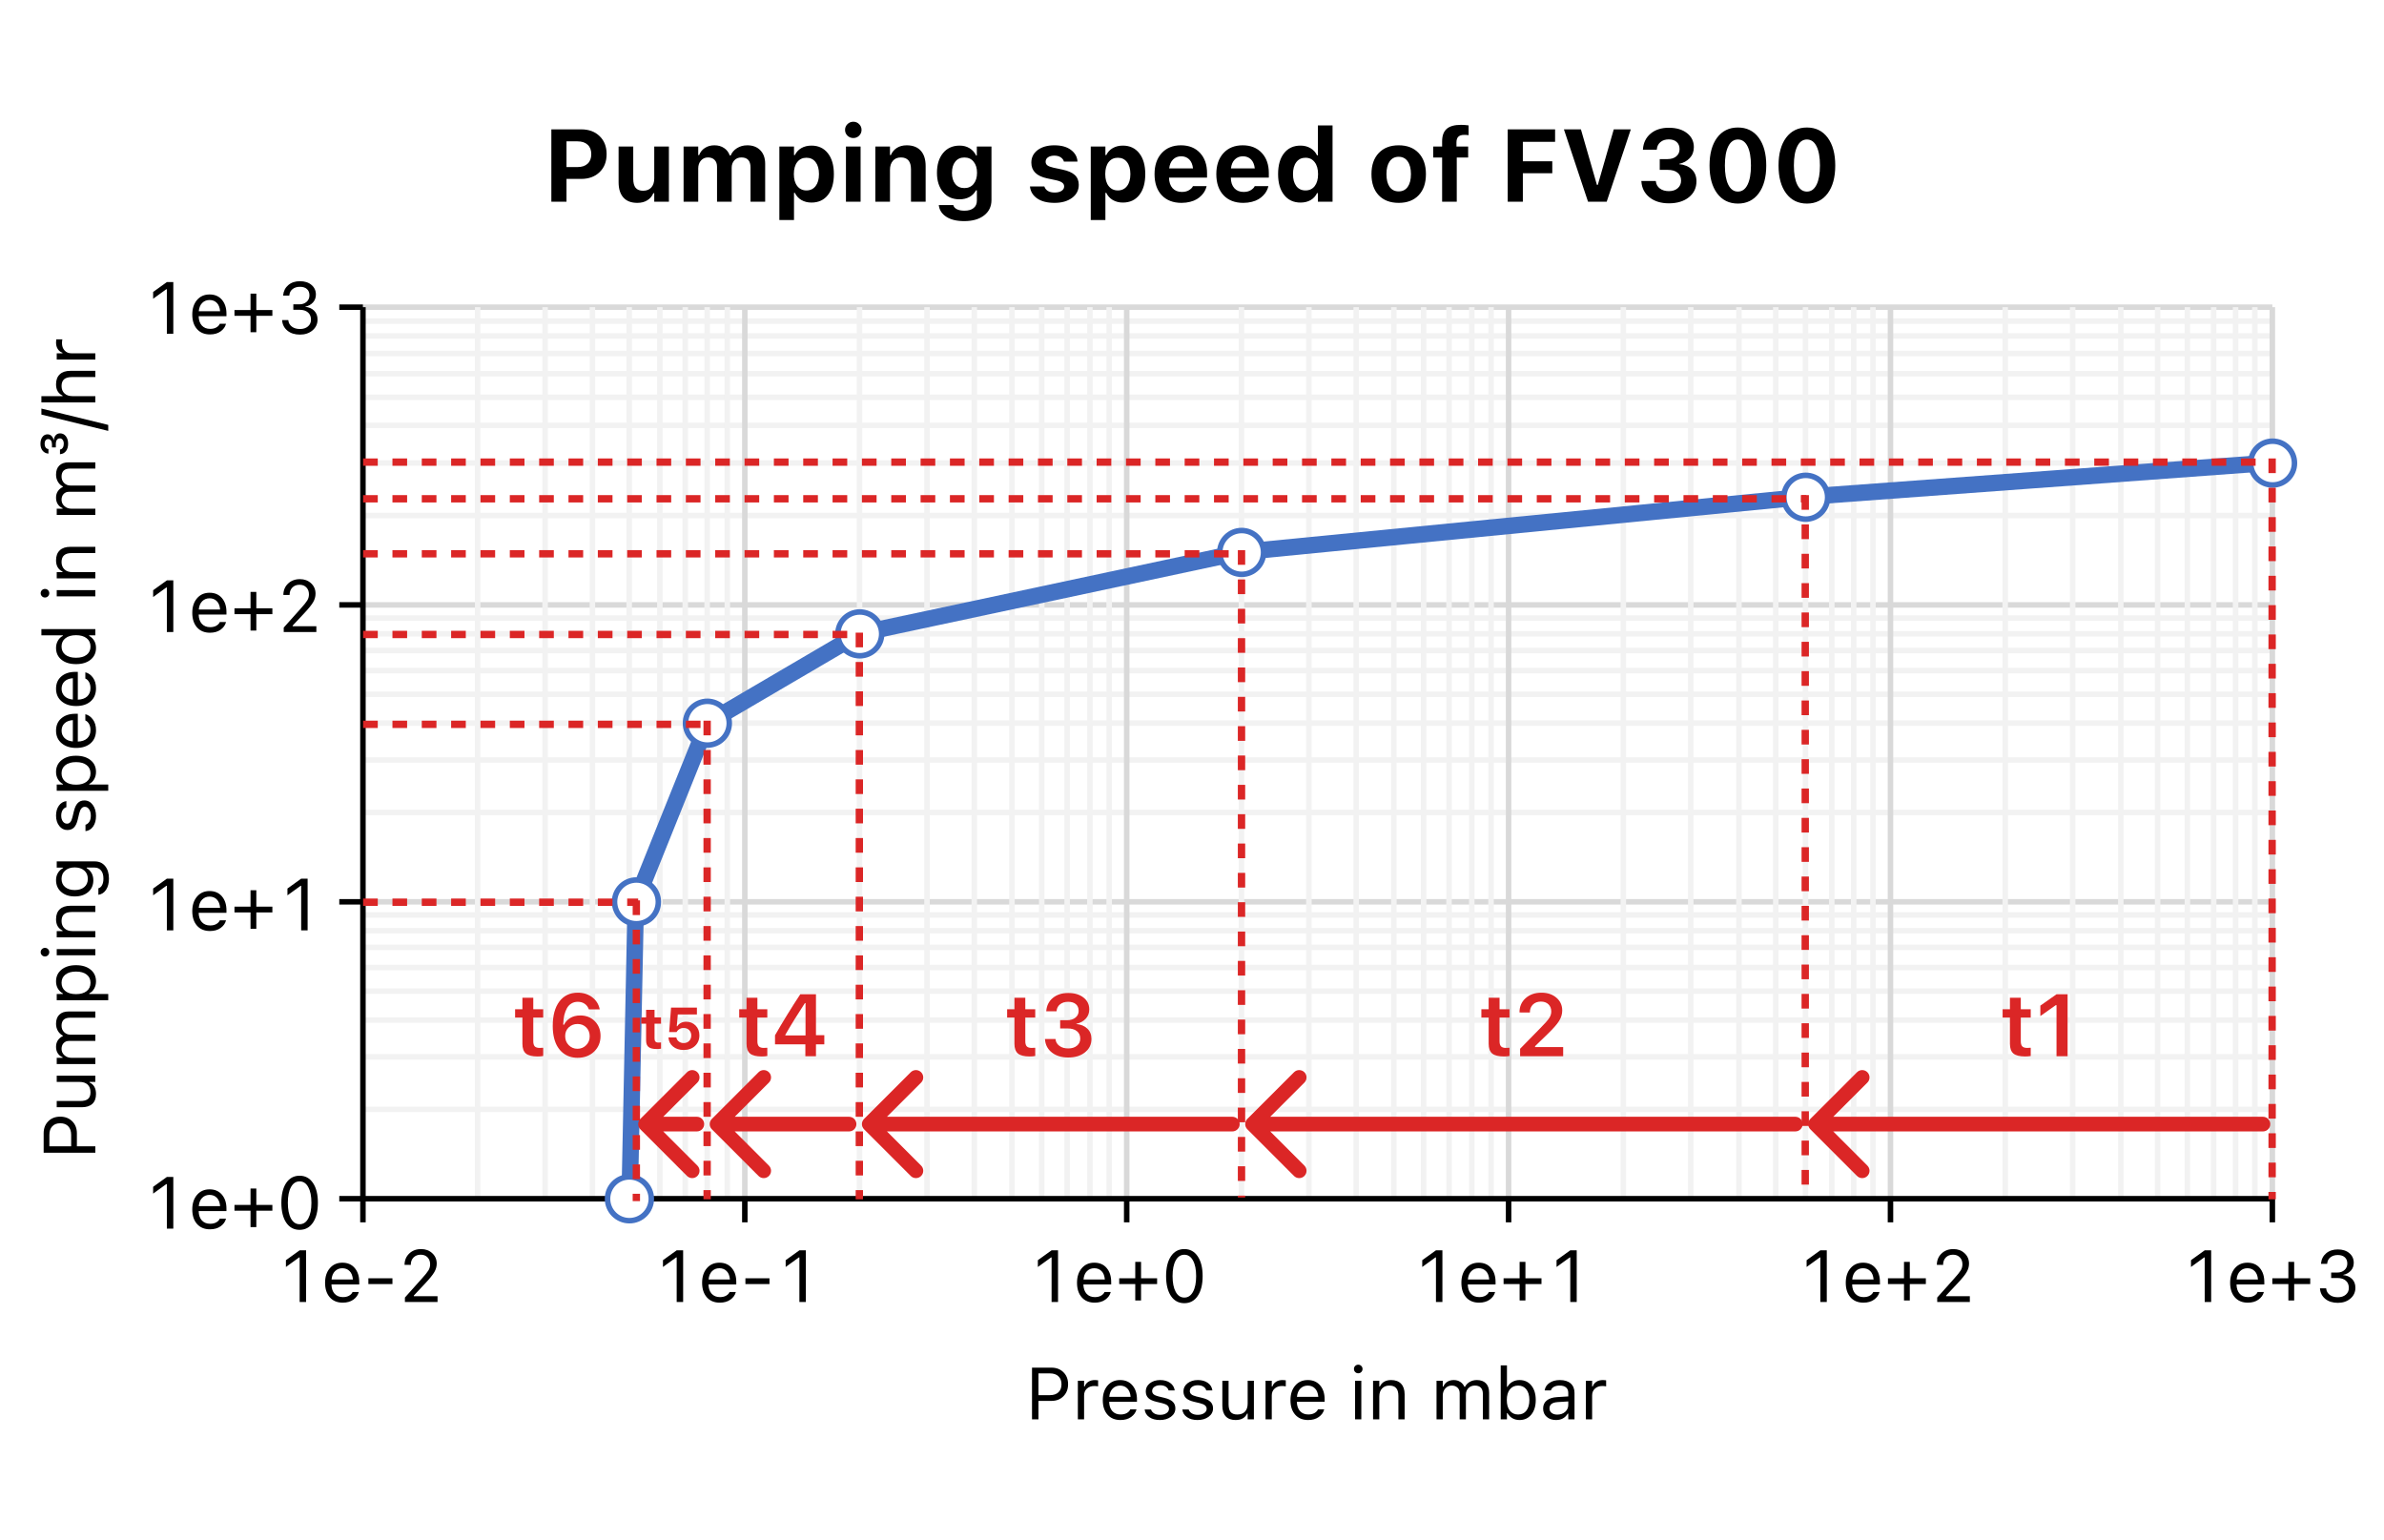
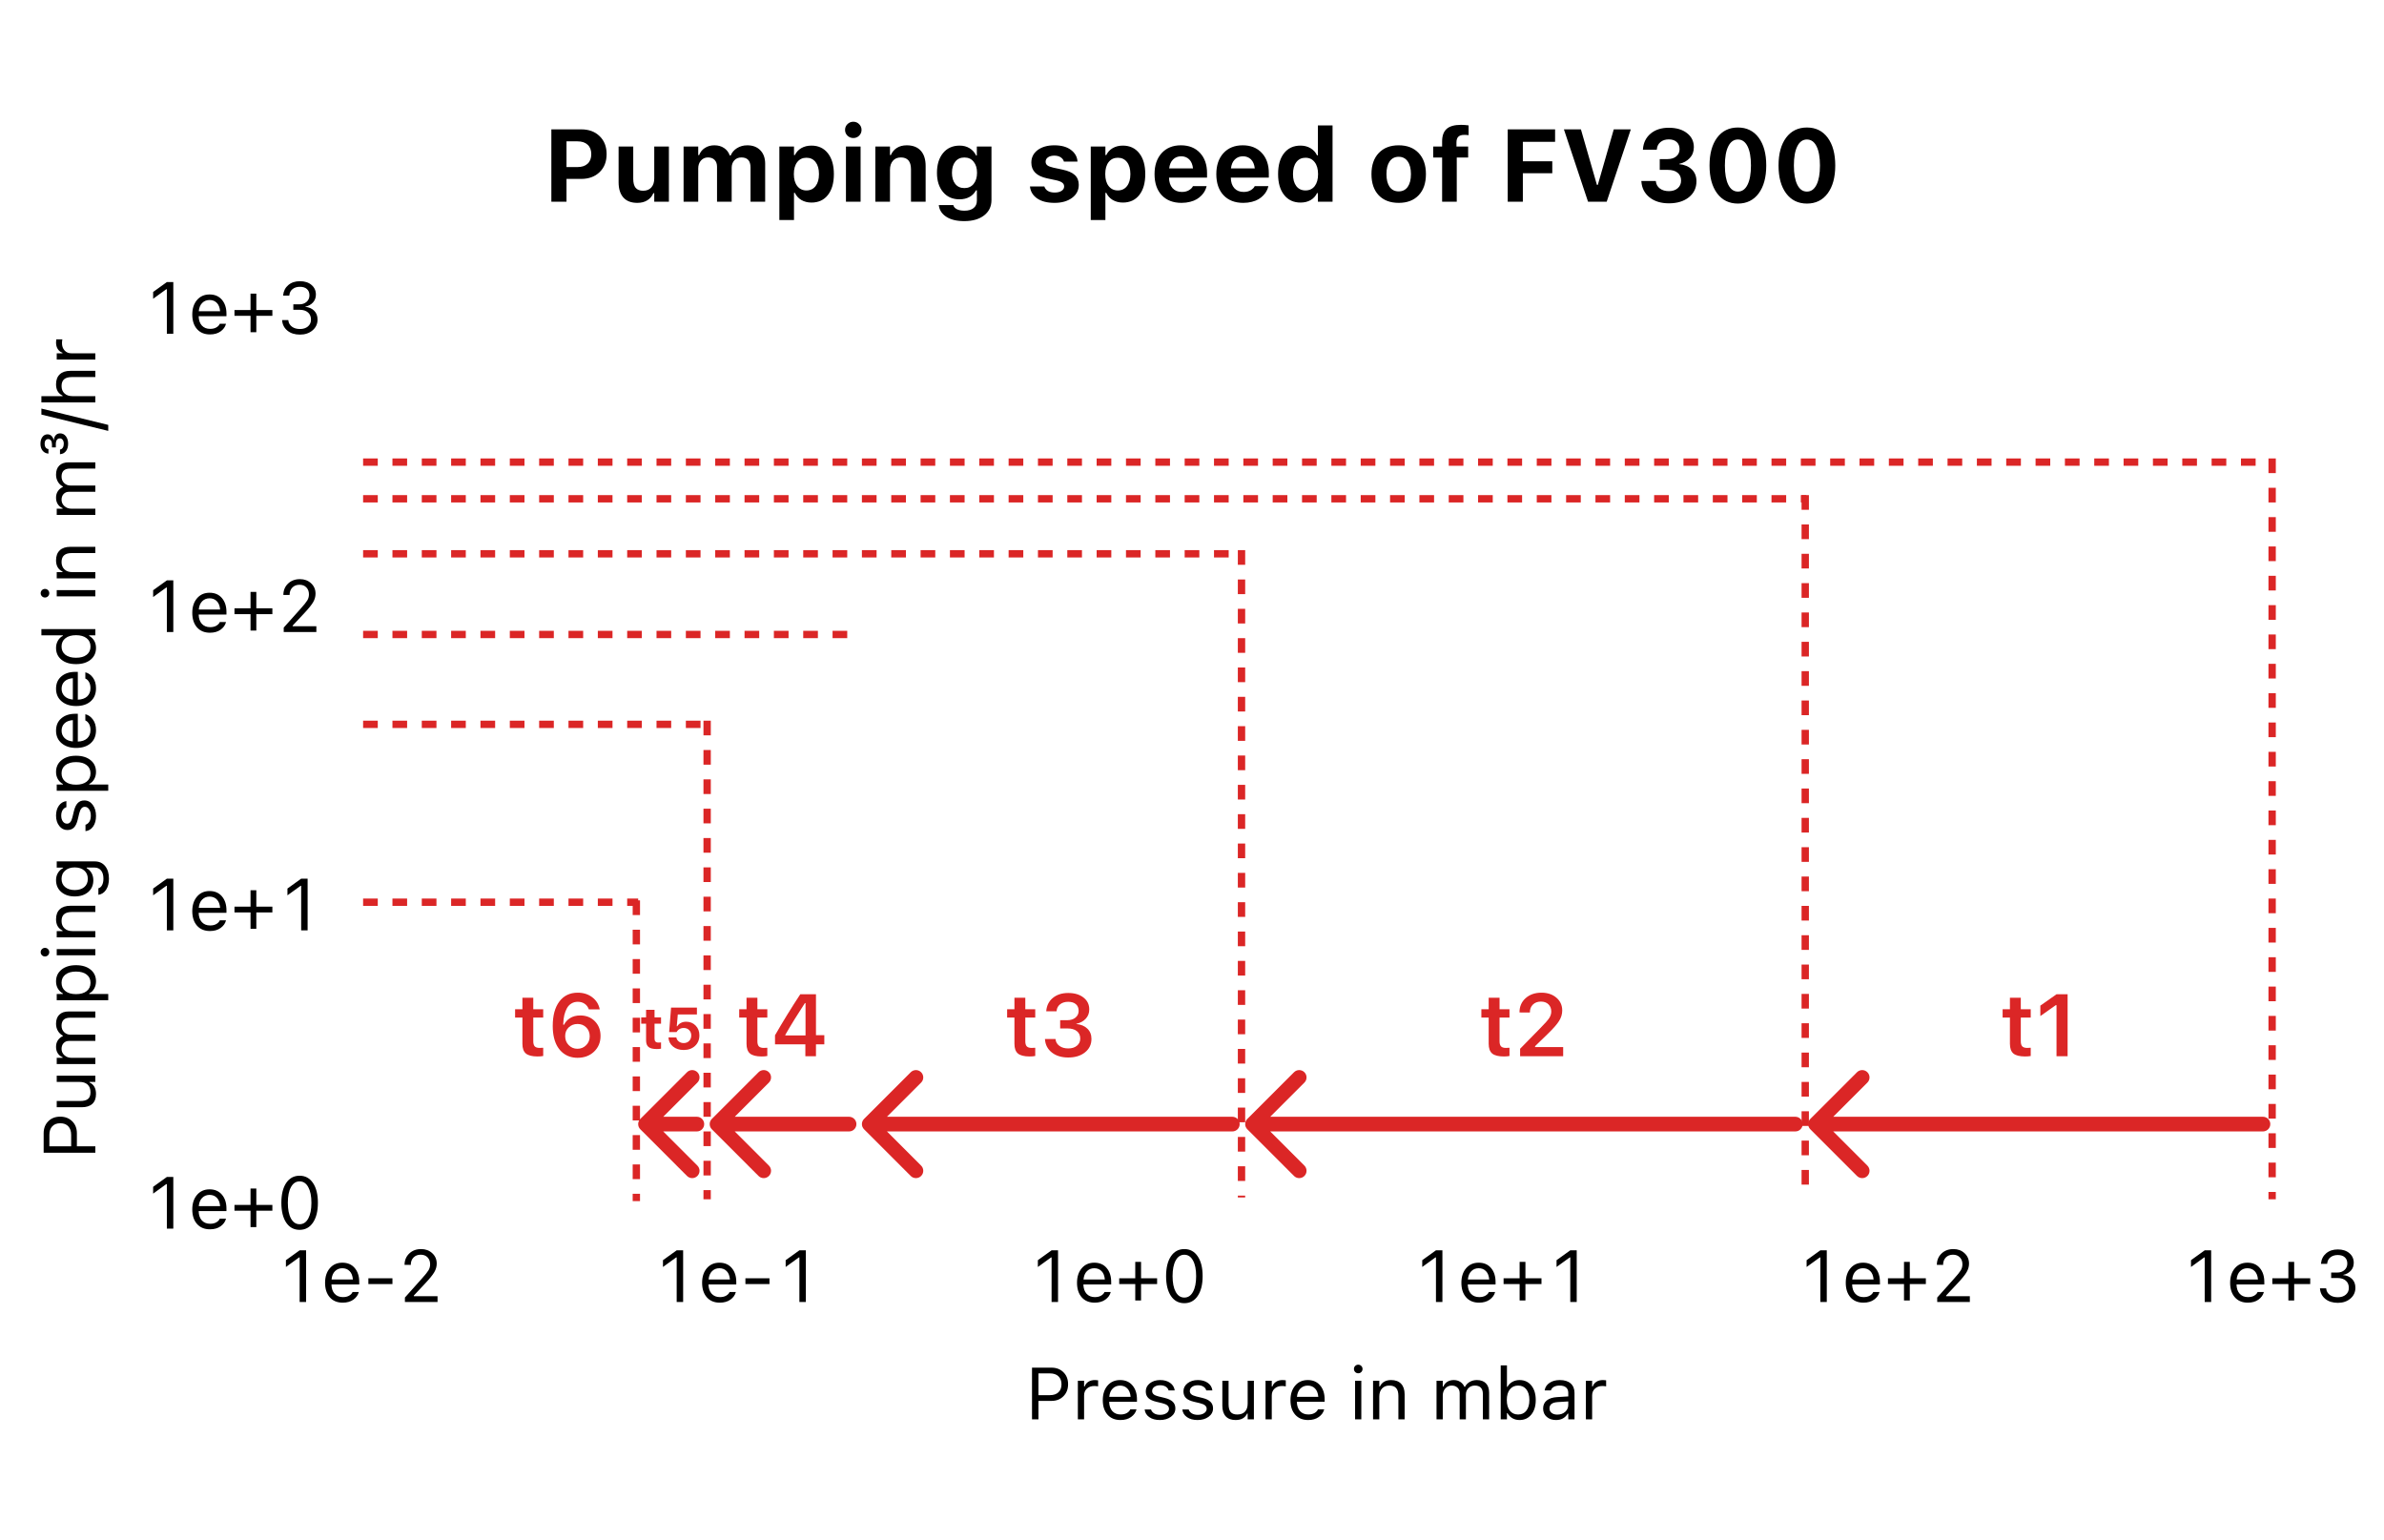
<svg xmlns="http://www.w3.org/2000/svg" width="325" height="210" viewBox="0 0 325 210" fill="none">
  <rect width="325" height="210" fill="white" />
  <path d="M75.164 27.5V17.636H79.231C80.27 17.636 81.107 17.943 81.74 18.559C82.378 19.174 82.697 19.99 82.697 21.006V21.02C82.697 22.036 82.378 22.852 81.74 23.467C81.107 24.082 80.27 24.39 79.231 24.39H77.228V27.5H75.164ZM78.726 19.27H77.228V22.776H78.726C79.318 22.776 79.778 22.624 80.106 22.318C80.439 22.013 80.606 21.582 80.606 21.026V21.013C80.606 20.457 80.439 20.028 80.106 19.727C79.778 19.422 79.318 19.27 78.726 19.27ZM86.888 27.657C86.049 27.657 85.413 27.413 84.981 26.926C84.547 26.438 84.331 25.743 84.331 24.841V19.974H86.327V24.383C86.327 24.925 86.434 25.331 86.648 25.6C86.867 25.869 87.209 26.003 87.674 26.003C88.157 26.003 88.531 25.852 88.795 25.552C89.059 25.251 89.191 24.841 89.191 24.321V19.974H91.188V27.5H89.191V26.338H89.068C88.895 26.753 88.62 27.076 88.241 27.309C87.868 27.541 87.416 27.657 86.888 27.657ZM93.19 27.5V19.974H95.186V21.149H95.31C95.469 20.726 95.733 20.398 96.103 20.165C96.472 19.928 96.902 19.81 97.394 19.81C97.905 19.81 98.342 19.933 98.707 20.179C99.072 20.42 99.331 20.76 99.486 21.197H99.609C99.783 20.778 100.072 20.443 100.478 20.192C100.888 19.937 101.355 19.81 101.879 19.81C102.626 19.81 103.219 20.037 103.656 20.493C104.094 20.944 104.312 21.557 104.312 22.332V27.5H102.316V22.831C102.316 21.92 101.902 21.464 101.072 21.464C100.676 21.464 100.354 21.596 100.108 21.86C99.867 22.125 99.746 22.462 99.746 22.872V27.5H97.75V22.742C97.75 22.341 97.641 22.029 97.422 21.806C97.208 21.578 96.905 21.464 96.513 21.464C96.125 21.464 95.806 21.605 95.556 21.888C95.31 22.17 95.186 22.528 95.186 22.961V27.5H93.19ZM106.247 29.995V19.974H108.243V21.136H108.366C108.562 20.73 108.854 20.416 109.241 20.192C109.633 19.965 110.093 19.851 110.622 19.851C111.565 19.851 112.311 20.197 112.857 20.89C113.404 21.582 113.678 22.528 113.678 23.727V23.74C113.678 24.948 113.407 25.896 112.864 26.584C112.322 27.272 111.575 27.616 110.622 27.616C110.107 27.616 109.649 27.5 109.248 27.268C108.852 27.031 108.558 26.707 108.366 26.297H108.243V29.995H106.247ZM109.938 25.962C110.467 25.962 110.884 25.764 111.189 25.367C111.495 24.971 111.647 24.428 111.647 23.74V23.727C111.647 23.038 111.495 22.496 111.189 22.1C110.884 21.703 110.467 21.505 109.938 21.505C109.41 21.505 108.991 21.703 108.681 22.1C108.375 22.496 108.223 23.038 108.223 23.727V23.74C108.223 24.428 108.378 24.971 108.688 25.367C108.997 25.764 109.414 25.962 109.938 25.962ZM117.123 18.497C116.904 18.711 116.64 18.818 116.33 18.818C116.02 18.818 115.754 18.711 115.53 18.497C115.312 18.278 115.202 18.016 115.202 17.711C115.202 17.401 115.312 17.139 115.53 16.925C115.754 16.706 116.02 16.597 116.33 16.597C116.64 16.597 116.904 16.706 117.123 16.925C117.342 17.139 117.451 17.401 117.451 17.711C117.451 18.016 117.342 18.278 117.123 18.497ZM115.325 27.5V19.974H117.321V27.5H115.325ZM119.331 27.5V19.974H121.327V21.136H121.45C121.623 20.721 121.895 20.398 122.264 20.165C122.637 19.928 123.086 19.81 123.61 19.81C124.444 19.81 125.082 20.056 125.524 20.548C125.966 21.035 126.188 21.73 126.188 22.633V27.5H124.191V23.084C124.191 22.004 123.731 21.464 122.811 21.464C122.35 21.464 121.988 21.616 121.724 21.922C121.459 22.227 121.327 22.635 121.327 23.145V27.5H119.331ZM131.444 30.145C130.424 30.145 129.612 29.95 129.011 29.558C128.409 29.17 128.067 28.648 127.985 27.992V27.958H129.961L129.968 27.985C130.022 28.209 130.18 28.386 130.439 28.519C130.704 28.655 131.052 28.724 131.485 28.724C132.019 28.724 132.433 28.603 132.729 28.361C133.026 28.124 133.174 27.787 133.174 27.35V25.948H133.051C132.841 26.345 132.543 26.648 132.155 26.857C131.772 27.067 131.319 27.172 130.795 27.172C129.856 27.172 129.111 26.841 128.56 26.181C128.008 25.52 127.732 24.649 127.732 23.569V23.556C127.732 22.439 128.008 21.544 128.56 20.869C129.116 20.19 129.872 19.851 130.829 19.851C131.34 19.851 131.788 19.969 132.176 20.206C132.568 20.443 132.866 20.776 133.071 21.204H133.167V19.974H135.163V27.268C135.163 28.147 134.828 28.847 134.158 29.366C133.488 29.886 132.584 30.145 131.444 30.145ZM130.221 25.073C130.521 25.451 130.938 25.641 131.472 25.641C132.005 25.641 132.424 25.451 132.729 25.073C133.039 24.69 133.194 24.187 133.194 23.562V23.549C133.194 22.924 133.039 22.423 132.729 22.045C132.424 21.662 132.005 21.471 131.472 21.471C130.943 21.471 130.528 21.66 130.228 22.038C129.927 22.416 129.776 22.92 129.776 23.549V23.562C129.776 24.191 129.924 24.695 130.221 25.073ZM143.763 27.657C142.769 27.657 141.981 27.457 141.397 27.056C140.814 26.65 140.486 26.115 140.413 25.449L140.406 25.422H142.368L142.382 25.449C142.464 25.695 142.623 25.891 142.86 26.037C143.097 26.178 143.405 26.249 143.783 26.249C144.166 26.249 144.476 26.174 144.713 26.023C144.95 25.873 145.068 25.672 145.068 25.422V25.408C145.068 25.203 144.984 25.037 144.815 24.909C144.651 24.777 144.38 24.668 144.002 24.581L142.744 24.314C141.313 24.009 140.598 23.296 140.598 22.175V22.168C140.598 21.462 140.885 20.892 141.459 20.459C142.038 20.026 142.797 19.81 143.735 19.81C144.688 19.81 145.44 20.017 145.991 20.432C146.547 20.846 146.846 21.37 146.887 22.004V22.031H145.034L145.027 21.997C144.968 21.778 144.825 21.594 144.597 21.443C144.369 21.293 144.079 21.218 143.729 21.218C143.378 21.218 143.093 21.293 142.874 21.443C142.655 21.594 142.546 21.794 142.546 22.045V22.052C142.546 22.257 142.626 22.421 142.785 22.544C142.945 22.667 143.218 22.772 143.605 22.858L144.856 23.125C145.613 23.285 146.169 23.531 146.524 23.863C146.884 24.196 147.064 24.638 147.064 25.189V25.196C147.064 25.935 146.757 26.529 146.142 26.98C145.526 27.432 144.733 27.657 143.763 27.657ZM148.698 29.995V19.974H150.694V21.136H150.817C151.013 20.73 151.305 20.416 151.692 20.192C152.084 19.965 152.545 19.851 153.073 19.851C154.017 19.851 154.762 20.197 155.309 20.89C155.855 21.582 156.129 22.528 156.129 23.727V23.74C156.129 24.948 155.858 25.896 155.315 26.584C154.773 27.272 154.026 27.616 153.073 27.616C152.558 27.616 152.1 27.5 151.699 27.268C151.303 27.031 151.009 26.707 150.817 26.297H150.694V29.995H148.698ZM152.39 25.962C152.918 25.962 153.335 25.764 153.641 25.367C153.946 24.971 154.099 24.428 154.099 23.74V23.727C154.099 23.038 153.946 22.496 153.641 22.1C153.335 21.703 152.918 21.505 152.39 21.505C151.861 21.505 151.442 21.703 151.132 22.1C150.826 22.496 150.674 23.038 150.674 23.727V23.74C150.674 24.428 150.829 24.971 151.139 25.367C151.449 25.764 151.866 25.962 152.39 25.962ZM161.071 27.657C159.927 27.657 159.027 27.309 158.371 26.611C157.719 25.91 157.394 24.955 157.394 23.747V23.74C157.394 22.542 157.717 21.587 158.364 20.876C159.016 20.165 159.891 19.81 160.989 19.81C162.078 19.81 162.944 20.154 163.587 20.842C164.229 21.53 164.551 22.446 164.551 23.59V24.212H159.369C159.378 24.827 159.538 25.308 159.848 25.654C160.158 25.996 160.579 26.167 161.112 26.167C161.504 26.167 161.83 26.087 162.09 25.928C162.35 25.768 162.523 25.597 162.609 25.415L162.63 25.374H164.489L164.476 25.442C164.425 25.643 164.348 25.841 164.243 26.037C164.143 26.233 163.997 26.431 163.806 26.632C163.619 26.828 163.402 27.001 163.156 27.151C162.91 27.302 162.607 27.422 162.247 27.514C161.887 27.609 161.495 27.657 161.071 27.657ZM162.117 21.73C161.83 21.448 161.465 21.307 161.023 21.307C160.581 21.307 160.212 21.453 159.916 21.744C159.624 22.031 159.449 22.437 159.39 22.961H162.637C162.577 22.423 162.404 22.013 162.117 21.73ZM169.493 27.657C168.349 27.657 167.449 27.309 166.793 26.611C166.141 25.91 165.815 24.955 165.815 23.747V23.74C165.815 22.542 166.139 21.587 166.786 20.876C167.438 20.165 168.313 19.81 169.411 19.81C170.5 19.81 171.366 20.154 172.009 20.842C172.651 21.53 172.973 22.446 172.973 23.59V24.212H167.791C167.8 24.827 167.96 25.308 168.27 25.654C168.579 25.996 169.001 26.167 169.534 26.167C169.926 26.167 170.252 26.087 170.512 25.928C170.771 25.768 170.945 25.597 171.031 25.415L171.052 25.374H172.911L172.897 25.442C172.847 25.643 172.77 25.841 172.665 26.037C172.565 26.233 172.419 26.431 172.228 26.632C172.041 26.828 171.824 27.001 171.578 27.151C171.332 27.302 171.029 27.422 170.669 27.514C170.309 27.609 169.917 27.657 169.493 27.657ZM170.539 21.73C170.252 21.448 169.887 21.307 169.445 21.307C169.003 21.307 168.634 21.453 168.338 21.744C168.046 22.031 167.871 22.437 167.812 22.961H171.059C170.999 22.423 170.826 22.013 170.539 21.73ZM177.293 27.616C176.35 27.616 175.604 27.27 175.058 26.577C174.511 25.884 174.237 24.939 174.237 23.74V23.727C174.237 22.519 174.508 21.571 175.051 20.883C175.593 20.195 176.34 19.851 177.293 19.851C177.808 19.851 178.264 19.969 178.66 20.206C179.061 20.443 179.355 20.767 179.542 21.177H179.665V17.096H181.661V27.5H179.665V26.331H179.542C179.346 26.741 179.054 27.058 178.667 27.281C178.28 27.505 177.822 27.616 177.293 27.616ZM177.97 25.962C178.503 25.962 178.922 25.766 179.228 25.374C179.533 24.977 179.686 24.435 179.686 23.747V23.733C179.686 23.045 179.531 22.503 179.221 22.106C178.915 21.705 178.498 21.505 177.97 21.505C177.446 21.505 177.031 21.703 176.726 22.1C176.42 22.496 176.268 23.038 176.268 23.727V23.74C176.268 24.433 176.418 24.977 176.719 25.374C177.024 25.766 177.441 25.962 177.97 25.962ZM193.398 26.618C192.742 27.311 191.835 27.657 190.678 27.657C189.52 27.657 188.611 27.311 187.95 26.618C187.294 25.921 186.966 24.962 186.966 23.74V23.727C186.966 22.514 187.296 21.56 187.957 20.862C188.622 20.16 189.529 19.81 190.678 19.81C191.826 19.81 192.731 20.158 193.392 20.855C194.057 21.553 194.39 22.51 194.39 23.727V23.74C194.39 24.966 194.059 25.925 193.398 26.618ZM190.678 26.092C191.206 26.092 191.617 25.887 191.908 25.477C192.2 25.062 192.346 24.483 192.346 23.74V23.727C192.346 22.988 192.198 22.412 191.901 21.997C191.61 21.582 191.202 21.375 190.678 21.375C190.149 21.375 189.739 21.582 189.447 21.997C189.156 22.412 189.01 22.988 189.01 23.727V23.74C189.01 24.483 189.153 25.062 189.44 25.477C189.732 25.887 190.145 26.092 190.678 26.092ZM196.598 27.5V21.477H195.381V19.974H196.598V19.27C196.598 18.509 196.803 17.943 197.213 17.574C197.628 17.205 198.284 17.02 199.182 17.02C199.514 17.02 199.856 17.046 200.207 17.096V18.429C200.043 18.401 199.845 18.388 199.612 18.388C199.239 18.388 198.967 18.474 198.799 18.648C198.635 18.816 198.553 19.069 198.553 19.406V19.974H200.146V21.477H198.594V27.5H196.598ZM205.539 27.5V17.636H211.999V19.338H207.604V21.983H211.616V23.617H207.604V27.5H205.539ZM216.49 27.5L213.202 17.636H215.52L217.7 25.203H217.823L219.997 17.636H222.321L219.033 27.5H216.49ZM227.51 27.719C226.43 27.719 225.55 27.448 224.871 26.905C224.197 26.363 223.827 25.648 223.764 24.759L223.757 24.67H225.726L225.739 24.745C225.78 25.133 225.96 25.449 226.279 25.695C226.598 25.937 227.008 26.058 227.51 26.058C228.011 26.058 228.412 25.925 228.713 25.661C229.018 25.397 229.171 25.055 229.171 24.636V24.622C229.171 24.153 229.011 23.793 228.692 23.542C228.378 23.287 227.931 23.159 227.353 23.159H226.266V21.689H227.325C227.822 21.689 228.218 21.566 228.515 21.32C228.815 21.07 228.966 20.744 228.966 20.343V20.329C228.966 19.919 228.836 19.595 228.576 19.358C228.316 19.121 227.956 19.003 227.496 19.003C227.031 19.003 226.653 19.126 226.361 19.372C226.07 19.614 225.906 19.939 225.869 20.35L225.862 20.411H223.969L223.976 20.329C224.044 19.445 224.395 18.739 225.028 18.21C225.662 17.681 226.484 17.417 227.496 17.417C228.531 17.417 229.358 17.661 229.978 18.148C230.602 18.631 230.914 19.267 230.914 20.056V20.069C230.914 20.662 230.727 21.156 230.354 21.553C229.98 21.949 229.501 22.211 228.918 22.339V22.38C229.638 22.448 230.21 22.688 230.634 23.098C231.058 23.508 231.27 24.043 231.27 24.704V24.718C231.27 25.616 230.925 26.34 230.237 26.892C229.549 27.443 228.64 27.719 227.51 27.719ZM239.753 26.365C239.065 27.29 238.121 27.753 236.923 27.753C235.724 27.753 234.779 27.288 234.086 26.358C233.398 25.429 233.054 24.166 233.054 22.571V22.558C233.054 20.958 233.398 19.696 234.086 18.77C234.779 17.845 235.724 17.383 236.923 17.383C238.121 17.383 239.065 17.845 239.753 18.77C240.441 19.696 240.785 20.958 240.785 22.558V22.571C240.785 24.171 240.441 25.436 239.753 26.365ZM235.61 25.183C235.92 25.807 236.358 26.119 236.923 26.119C237.488 26.119 237.925 25.807 238.235 25.183C238.545 24.558 238.7 23.688 238.7 22.571V22.558C238.7 21.436 238.545 20.566 238.235 19.946C237.925 19.326 237.488 19.017 236.923 19.017C236.358 19.017 235.92 19.326 235.61 19.946C235.3 20.566 235.146 21.436 235.146 22.558V22.571C235.146 23.688 235.3 24.558 235.61 25.183ZM249.159 26.365C248.471 27.29 247.528 27.753 246.329 27.753C245.131 27.753 244.185 27.288 243.492 26.358C242.804 25.429 242.46 24.166 242.46 22.571V22.558C242.46 20.958 242.804 19.696 243.492 18.77C244.185 17.845 245.131 17.383 246.329 17.383C247.528 17.383 248.471 17.845 249.159 18.77C249.847 19.696 250.191 20.958 250.191 22.558V22.571C250.191 24.171 249.847 25.436 249.159 26.365ZM245.017 25.183C245.326 25.807 245.764 26.119 246.329 26.119C246.894 26.119 247.332 25.807 247.642 25.183C247.951 24.558 248.106 23.688 248.106 22.571V22.558C248.106 21.436 247.951 20.566 247.642 19.946C247.332 19.326 246.894 19.017 246.329 19.017C245.764 19.017 245.326 19.326 245.017 19.946C244.707 20.566 244.552 21.436 244.552 22.558V22.571C244.552 23.688 244.707 24.558 245.017 25.183Z" fill="black" />
  <g clip-path="url(#clip0_5_11)">
    <path d="M49.477 43.779H309.78M49.477 45.809H309.78M49.477 48.197H309.78M49.477 50.943H309.78M49.477 54.167H309.78M49.477 57.988H309.78M49.477 63.122H309.78M49.477 70.287H309.78M49.477 84.267H309.78M49.477 86.406H309.78M49.477 88.685H309.78M49.477 91.421H309.78M49.477 94.655H309.78M49.477 98.585H309.78M49.477 103.61H309.78M49.477 110.765H309.78M49.477 124.735H309.78M49.477 126.885H309.78M49.477 129.153H309.78M49.477 131.9H309.78M49.477 135.123H309.78M49.477 139.064H309.78M49.477 144.079H309.78M49.477 151.243H309.78" stroke="#F2F2F2" stroke-width="0.75" stroke-linejoin="round" />
    <path d="M49.477 41.878H309.78M49.477 82.466H309.78M49.477 122.944H309.78" stroke="#D9D9D9" stroke-width="0.75" stroke-linejoin="round" />
-     <path d="M307.392 41.878V163.432M304.765 41.878V163.432M301.78 41.878V163.432M298.198 41.878V163.432M294.138 41.878V163.432M289.123 41.878V163.432M282.556 41.878V163.432M273.362 41.878V163.432M255.332 41.878V163.432M252.705 41.878V163.432M249.719 41.878V163.432M246.137 41.878V163.432M242.078 41.878V163.432M237.063 41.878V163.432M230.495 41.878V163.432M221.301 41.878V163.432M203.271 41.878V163.432M200.644 41.878V163.432M197.54 41.878V163.432M194.077 41.878V163.432M190.017 41.878V163.432M184.883 41.878V163.432M178.435 41.878V163.432M169.241 41.878V163.432M151.21 41.878V163.432M148.583 41.878V163.432M145.479 41.878V163.432M142.016 41.878V163.432M137.956 41.878V163.432M132.822 41.878V163.432M126.374 41.878V163.432M117.18 41.878V163.432M99.15 41.878V163.432M96.403 41.878V163.432M93.418 41.878V163.432M89.956 41.878V163.432M85.776 41.878V163.432M80.761 41.878V163.432M74.314 41.878V163.432M65.119 41.878V163.432" stroke="#F2F2F2" stroke-width="0.75" stroke-linejoin="round" />
    <path d="M309.78 41.878V163.432M257.72 41.878V163.432M205.659 41.878V163.432M153.598 41.878V163.432M101.538 41.878V163.432" stroke="#D9D9D9" stroke-width="0.75" stroke-linejoin="round" />
    <path d="M49.477 163.422V41.878" stroke="black" stroke-width="0.75" stroke-linejoin="round" />
    <path d="M46.253 41.878H49.477M46.253 82.466H49.477M46.253 122.944H49.477M46.253 163.422H49.477" stroke="black" stroke-width="0.75" stroke-linejoin="round" />
-     <path d="M49.477 163.422H309.78" stroke="black" stroke-width="0.75" stroke-linejoin="round" />
    <path d="M309.78 163.422V166.646M257.72 163.422V166.646M205.659 163.422V166.646M153.598 163.422V166.646M101.538 163.422V166.646M49.477 163.422V166.646" stroke="black" stroke-width="0.75" stroke-linejoin="round" />
    <mask id="mask0_5_11" style="mask-type:luminance" maskUnits="userSpaceOnUse" x="49" y="41" width="262" height="124">
      <path d="M310.497 41.878H49.358V164.149H310.497V41.878Z" fill="white" />
    </mask>
    <g mask="url(#mask0_5_11)">
      <path d="M309.84 63.063L246.197 67.729L169.3 75.252L117.24 86.356L96.463 98.536L86.672 122.884L85.836 163.482" stroke="#4472C4" stroke-width="2.25" stroke-linecap="round" stroke-linejoin="round" />
    </g>
    <path d="M309.81 66.117C311.459 66.117 312.795 64.781 312.795 63.132C312.795 61.484 311.459 60.147 309.81 60.147C308.161 60.147 306.825 61.484 306.825 63.132C306.825 64.781 308.161 66.117 309.81 66.117Z" fill="white" />
    <path d="M309.81 66.117C311.459 66.117 312.795 64.781 312.795 63.132C312.795 61.484 311.459 60.147 309.81 60.147C308.161 60.147 306.825 61.484 306.825 63.132C306.825 64.781 308.161 66.117 309.81 66.117Z" stroke="#4472C4" stroke-width="0.75" stroke-linejoin="round" />
    <path d="M246.167 70.774C247.816 70.774 249.152 69.438 249.152 67.789C249.152 66.14 247.816 64.804 246.167 64.804C244.519 64.804 243.182 66.14 243.182 67.789C243.182 69.438 244.519 70.774 246.167 70.774Z" fill="white" />
    <path d="M246.167 70.774C247.816 70.774 249.152 69.438 249.152 67.789C249.152 66.14 247.816 64.804 246.167 64.804C244.519 64.804 243.182 66.14 243.182 67.789C243.182 69.438 244.519 70.774 246.167 70.774Z" stroke="#4472C4" stroke-width="0.75" stroke-linejoin="round" />
    <path d="M169.27 78.297C170.919 78.297 172.255 76.96 172.255 75.311C172.255 73.663 170.919 72.326 169.27 72.326C167.622 72.326 166.285 73.663 166.285 75.311C166.285 76.96 167.622 78.297 169.27 78.297Z" fill="white" />
    <path d="M169.27 78.297C170.919 78.297 172.255 76.96 172.255 75.311C172.255 73.663 170.919 72.326 169.27 72.326C167.622 72.326 166.285 73.663 166.285 75.311C166.285 76.96 167.622 78.297 169.27 78.297Z" stroke="#4472C4" stroke-width="0.75" stroke-linejoin="round" />
    <path d="M117.21 89.401C118.858 89.401 120.195 88.065 120.195 86.416C120.195 84.767 118.858 83.431 117.21 83.431C115.561 83.431 114.225 84.767 114.225 86.416C114.225 88.065 115.561 89.401 117.21 89.401Z" fill="white" />
    <path d="M117.21 89.401C118.858 89.401 120.195 88.065 120.195 86.416C120.195 84.767 118.858 83.431 117.21 83.431C115.561 83.431 114.225 84.767 114.225 86.416C114.225 88.065 115.561 89.401 117.21 89.401Z" stroke="#4472C4" stroke-width="0.75" stroke-linejoin="round" />
    <path d="M96.433 101.581C98.082 101.581 99.418 100.244 99.418 98.596C99.418 96.947 98.082 95.61 96.433 95.61C94.785 95.61 93.448 96.947 93.448 98.596C93.448 100.244 94.785 101.581 96.433 101.581Z" fill="white" />
    <path d="M96.433 101.581C98.082 101.581 99.418 100.244 99.418 98.596C99.418 96.947 98.082 95.61 96.433 95.61C94.785 95.61 93.448 96.947 93.448 98.596C93.448 100.244 94.785 101.581 96.433 101.581Z" stroke="#4472C4" stroke-width="0.75" stroke-linejoin="round" />
    <path d="M86.761 125.939C88.41 125.939 89.747 124.603 89.747 122.954C89.747 121.305 88.41 119.969 86.761 119.969C85.113 119.969 83.776 121.305 83.776 122.954C83.776 124.603 85.113 125.939 86.761 125.939Z" fill="white" />
    <path d="M86.761 125.939C88.41 125.939 89.747 124.603 89.747 122.954C89.747 121.305 88.41 119.969 86.761 119.969C85.113 119.969 83.776 121.305 83.776 122.954C83.776 124.603 85.113 125.939 86.761 125.939Z" stroke="#4472C4" stroke-width="0.75" stroke-linejoin="round" />
    <path d="M85.806 166.418C87.455 166.418 88.791 165.081 88.791 163.432C88.791 161.784 87.455 160.447 85.806 160.447C84.158 160.447 82.821 161.784 82.821 163.432C82.821 165.081 84.158 166.418 85.806 166.418Z" fill="white" />
    <path d="M85.806 166.418C87.455 166.418 88.791 165.081 88.791 163.432C88.791 161.784 87.455 160.447 85.806 160.447C84.158 160.447 82.821 161.784 82.821 163.432C82.821 165.081 84.158 166.418 85.806 166.418Z" stroke="#4472C4" stroke-width="0.75" stroke-linejoin="round" />
  </g>
  <path d="M12.997 157.152H5.951V154.496C5.951 153.832 6.159 153.29 6.576 152.87C6.992 152.447 7.534 152.235 8.202 152.235H8.211C8.879 152.235 9.424 152.447 9.847 152.87C10.27 153.29 10.482 153.832 10.482 154.496V156.273H12.997V157.152ZM6.732 154.721V156.273H9.701V154.721C9.701 154.219 9.571 153.83 9.31 153.554C9.05 153.274 8.687 153.134 8.221 153.134H8.211C7.746 153.134 7.383 153.274 7.123 153.554C6.862 153.83 6.732 154.219 6.732 154.721ZM13.089 149.14C13.089 149.732 12.922 150.183 12.586 150.492C12.251 150.798 11.769 150.951 11.141 150.951H7.733V150.102H10.936C11.415 150.102 11.768 150.009 11.996 149.823C12.223 149.634 12.338 149.333 12.338 148.92C12.338 148.461 12.207 148.109 11.947 147.865C11.683 147.621 11.317 147.499 10.848 147.499H7.733V146.649H12.997V147.499H12.21V147.577C12.796 147.847 13.089 148.368 13.089 149.14ZM12.997 145.062H7.733V144.213H8.534V144.135C8.247 144.018 8.028 143.837 7.875 143.593C7.718 143.349 7.64 143.056 7.64 142.714C7.64 142.369 7.723 142.073 7.889 141.825C8.055 141.575 8.28 141.386 8.563 141.259V141.181C8.28 141.037 8.055 140.823 7.889 140.536C7.723 140.25 7.64 139.927 7.64 139.569C7.64 139.032 7.79 138.619 8.089 138.329C8.386 138.039 8.809 137.895 9.359 137.895H12.997V138.744H9.554C8.78 138.744 8.392 139.11 8.392 139.843C8.392 140.201 8.511 140.494 8.749 140.722C8.983 140.946 9.271 141.059 9.613 141.059H12.997V141.908H9.422C9.11 141.908 8.861 142.007 8.675 142.206C8.487 142.405 8.392 142.67 8.392 143.002C8.392 143.344 8.522 143.632 8.783 143.866C9.043 144.097 9.361 144.213 9.735 144.213H12.997L12.997 145.062ZM14.755 136.361H7.733V135.512H8.573V135.434C8.277 135.271 8.047 135.048 7.884 134.765C7.722 134.481 7.64 134.158 7.64 133.793C7.64 133.126 7.889 132.592 8.387 132.191C8.882 131.788 9.54 131.586 10.36 131.586H10.37C11.193 131.586 11.852 131.786 12.347 132.187C12.842 132.587 13.089 133.122 13.089 133.793C13.089 134.154 13.006 134.483 12.84 134.779C12.674 135.072 12.45 135.29 12.167 135.434V135.512H14.755V136.361ZM11.81 135.121C12.162 134.844 12.338 134.467 12.338 133.988C12.338 133.51 12.163 133.135 11.815 132.865C11.467 132.592 10.985 132.455 10.37 132.455H10.36C9.745 132.455 9.263 132.592 8.915 132.865C8.566 133.135 8.392 133.51 8.392 133.988C8.392 134.467 8.568 134.844 8.92 135.121C9.271 135.395 9.751 135.531 10.36 135.531H10.37C10.978 135.531 11.459 135.395 11.81 135.121ZM6.546 129.394C6.66 129.507 6.717 129.646 6.717 129.809C6.717 129.971 6.66 130.11 6.546 130.224C6.433 130.338 6.294 130.395 6.131 130.395C5.969 130.395 5.83 130.338 5.716 130.224C5.602 130.11 5.545 129.971 5.545 129.809C5.545 129.646 5.602 129.507 5.716 129.394C5.83 129.28 5.969 129.223 6.131 129.223C6.294 129.223 6.433 129.28 6.546 129.394ZM12.997 130.238H7.733V129.389H12.997V130.238ZM12.997 127.787H7.733V126.938H8.524V126.859C7.935 126.579 7.64 126.068 7.64 125.326C7.64 124.737 7.809 124.283 8.148 123.964C8.483 123.645 8.963 123.485 9.588 123.485H12.997V124.335H9.794C9.318 124.335 8.967 124.436 8.739 124.638C8.508 124.836 8.392 125.146 8.392 125.565C8.392 125.985 8.526 126.319 8.793 126.566C9.059 126.814 9.422 126.938 9.881 126.938H12.997V127.787ZM14.852 119.779C14.852 120.404 14.722 120.912 14.461 121.303C14.204 121.693 13.856 121.923 13.417 121.991L13.412 121.981V121.103L13.417 121.098C13.622 121.049 13.786 120.909 13.91 120.678C14.037 120.447 14.1 120.147 14.1 119.779C14.1 119.307 13.993 118.939 13.778 118.676C13.566 118.409 13.267 118.275 12.88 118.275H11.815V118.354C12.105 118.52 12.329 118.746 12.489 119.032C12.645 119.319 12.723 119.643 12.723 120.004C12.723 120.678 12.489 121.215 12.02 121.615C11.551 122.012 10.943 122.211 10.194 122.211H10.184C9.435 122.211 8.825 122.009 8.353 121.605C7.878 121.202 7.64 120.661 7.64 119.984C7.64 119.62 7.725 119.296 7.894 119.013C8.063 118.729 8.299 118.507 8.602 118.344V118.285H7.733V117.436H12.923C13.513 117.436 13.981 117.647 14.33 118.07C14.678 118.493 14.852 119.063 14.852 119.779ZM11.971 119.818C11.971 119.337 11.809 118.956 11.483 118.676C11.154 118.396 10.725 118.256 10.194 118.256H10.184C9.654 118.256 9.222 118.397 8.89 118.681C8.558 118.961 8.392 119.34 8.392 119.818C8.392 120.297 8.558 120.671 8.89 120.941C9.219 121.208 9.65 121.342 10.184 121.342H10.194C10.728 121.342 11.158 121.208 11.483 120.941C11.809 120.671 11.971 120.297 11.971 119.818ZM13.089 111.234C13.089 111.82 12.959 112.3 12.699 112.675C12.438 113.049 12.09 113.261 11.654 113.31V112.44C11.879 112.369 12.056 112.227 12.186 112.016C12.316 111.804 12.381 111.534 12.381 111.205C12.381 110.85 12.305 110.561 12.152 110.336C11.999 110.108 11.804 109.994 11.566 109.994H11.556C11.374 109.994 11.221 110.067 11.097 110.214C10.973 110.36 10.873 110.593 10.794 110.912L10.599 111.728C10.482 112.222 10.311 112.585 10.086 112.816C9.859 113.044 9.556 113.158 9.178 113.158H9.173C8.737 113.158 8.373 112.973 8.08 112.602C7.787 112.227 7.64 111.76 7.64 111.2C7.64 110.65 7.769 110.196 8.026 109.838C8.28 109.48 8.622 109.271 9.051 109.213V110.048C8.836 110.106 8.666 110.237 8.539 110.438C8.412 110.64 8.348 110.896 8.348 111.205C8.348 111.521 8.421 111.781 8.568 111.986C8.714 112.188 8.903 112.289 9.134 112.289H9.144C9.323 112.289 9.471 112.219 9.588 112.079C9.706 111.939 9.802 111.715 9.877 111.405L10.072 110.595C10.192 110.093 10.366 109.724 10.594 109.486C10.822 109.245 11.122 109.125 11.493 109.125H11.502C11.968 109.125 12.349 109.325 12.645 109.726C12.941 110.126 13.089 110.629 13.089 111.234ZM14.755 107.807H7.733V106.957H8.573V106.879C8.277 106.716 8.047 106.493 7.884 106.21C7.722 105.927 7.64 105.603 7.64 105.238C7.64 104.571 7.889 104.037 8.387 103.637C8.882 103.233 9.54 103.031 10.36 103.031H10.37C11.193 103.031 11.852 103.231 12.347 103.632C12.842 104.032 13.089 104.568 13.089 105.238C13.089 105.6 13.006 105.928 12.84 106.225C12.674 106.518 12.45 106.736 12.167 106.879V106.957H14.755V107.807ZM11.81 106.566C12.162 106.29 12.338 105.912 12.338 105.434C12.338 104.955 12.163 104.581 11.815 104.311C11.467 104.037 10.985 103.9 10.37 103.9H10.36C9.745 103.9 9.263 104.037 8.915 104.311C8.566 104.581 8.392 104.955 8.392 105.434C8.392 105.912 8.568 106.29 8.92 106.566C9.271 106.84 9.751 106.977 10.36 106.977H10.37C10.978 106.977 11.459 106.84 11.81 106.566ZM13.089 99.555C13.089 100.303 12.847 100.893 12.362 101.322C11.874 101.752 11.214 101.967 10.384 101.967H10.38C9.562 101.967 8.902 101.752 8.397 101.322C7.892 100.893 7.64 100.321 7.64 99.608C7.64 98.899 7.881 98.339 8.363 97.929C8.845 97.515 9.483 97.309 10.277 97.309H10.609V101.098C11.149 101.085 11.572 100.94 11.879 100.663C12.181 100.383 12.333 100.007 12.333 99.535C12.333 99.203 12.269 98.925 12.142 98.7C12.012 98.472 11.857 98.319 11.678 98.241L11.634 98.222V97.372L11.673 97.382C12.061 97.48 12.394 97.72 12.674 98.105C12.951 98.489 13.089 98.972 13.089 99.555ZM8.397 99.613C8.397 100.014 8.531 100.347 8.797 100.614C9.064 100.881 9.442 101.037 9.93 101.083V98.173C9.426 98.215 9.045 98.365 8.788 98.622C8.527 98.879 8.397 99.21 8.397 99.613ZM13.089 93.842C13.089 94.591 12.847 95.18 12.362 95.609C11.874 96.039 11.214 96.254 10.384 96.254H10.38C9.562 96.254 8.902 96.039 8.397 95.609C7.892 95.18 7.64 94.608 7.64 93.895C7.64 93.186 7.881 92.626 8.363 92.216C8.845 91.802 9.483 91.596 10.277 91.596H10.609V95.385C11.149 95.372 11.572 95.227 11.879 94.95C12.181 94.67 12.333 94.294 12.333 93.822C12.333 93.49 12.269 93.212 12.142 92.987C12.012 92.759 11.857 92.606 11.678 92.528L11.634 92.509V91.659L11.673 91.669C12.061 91.767 12.394 92.007 12.674 92.392C12.951 92.776 13.089 93.259 13.089 93.842ZM8.397 93.9C8.397 94.301 8.531 94.634 8.797 94.901C9.064 95.168 9.442 95.325 9.93 95.37V92.46C9.426 92.502 9.045 92.652 8.788 92.909C8.527 93.166 8.397 93.497 8.397 93.9ZM13.089 88.334C13.089 89.001 12.842 89.537 12.347 89.94C11.849 90.341 11.19 90.541 10.37 90.541H10.36C9.536 90.541 8.877 90.341 8.382 89.94C7.888 89.54 7.64 89.005 7.64 88.334C7.64 87.973 7.723 87.645 7.889 87.353C8.055 87.056 8.28 86.837 8.563 86.693V86.615H5.643V85.766H12.997L12.997 86.615H12.157V86.693C12.453 86.856 12.682 87.079 12.845 87.362C13.008 87.645 13.089 87.969 13.089 88.334ZM11.815 89.267C12.163 88.993 12.338 88.617 12.338 88.139C12.338 87.66 12.162 87.284 11.81 87.011C11.459 86.734 10.978 86.596 10.37 86.596H10.36C9.751 86.596 9.271 86.734 8.92 87.011C8.568 87.284 8.392 87.66 8.392 88.139C8.392 88.617 8.566 88.993 8.915 89.267C9.263 89.537 9.745 89.672 10.36 89.672H10.37C10.985 89.672 11.467 89.537 11.815 89.267ZM6.546 80.458C6.66 80.572 6.717 80.71 6.717 80.873C6.717 81.036 6.66 81.174 6.546 81.288C6.433 81.402 6.294 81.459 6.131 81.459C5.969 81.459 5.83 81.402 5.716 81.288C5.602 81.174 5.545 81.036 5.545 80.873C5.545 80.71 5.602 80.572 5.716 80.458C5.83 80.344 5.969 80.287 6.131 80.287C6.294 80.287 6.433 80.344 6.546 80.458ZM12.997 81.303H7.733V80.453H12.997V81.303ZM12.997 78.852H7.733V78.002H8.524V77.924C7.935 77.644 7.64 77.133 7.64 76.391C7.64 75.801 7.809 75.347 8.148 75.028C8.483 74.709 8.963 74.55 9.588 74.55H12.997V75.399H9.794C9.318 75.399 8.967 75.5 8.739 75.702C8.508 75.901 8.392 76.21 8.392 76.63C8.392 77.05 8.526 77.383 8.793 77.631C9.059 77.878 9.422 78.002 9.881 78.002H12.997V78.852ZM12.997 70.199H7.733V69.35H8.534V69.272C8.247 69.154 8.028 68.974 7.875 68.73C7.718 68.485 7.64 68.192 7.64 67.851C7.64 67.505 7.723 67.209 7.889 66.962C8.055 66.711 8.28 66.522 8.563 66.395V66.317C8.28 66.174 8.055 65.959 7.889 65.673C7.723 65.386 7.64 65.064 7.64 64.706C7.64 64.169 7.79 63.755 8.089 63.466C8.386 63.176 8.809 63.031 9.359 63.031H12.997V63.881H9.554C8.78 63.881 8.392 64.247 8.392 64.98C8.392 65.338 8.511 65.63 8.749 65.858C8.983 66.083 9.271 66.195 9.613 66.195H12.997V67.045H9.422C9.11 67.045 8.861 67.144 8.675 67.343C8.487 67.541 8.392 67.807 8.392 68.139C8.392 68.481 8.522 68.769 8.783 69.003C9.043 69.234 9.361 69.35 9.735 69.35H12.997V70.199ZM9.286 60.497C9.286 60.907 9.188 61.241 8.993 61.498C8.794 61.752 8.534 61.892 8.211 61.918L8.177 61.923V61.278H8.207C8.35 61.259 8.467 61.179 8.558 61.039C8.649 60.896 8.695 60.715 8.695 60.497C8.695 60.279 8.646 60.103 8.548 59.97C8.447 59.833 8.319 59.765 8.163 59.765H8.158C7.982 59.765 7.847 59.833 7.753 59.97C7.658 60.106 7.611 60.298 7.611 60.546V60.995H7.084V60.56C7.084 60.352 7.038 60.185 6.947 60.058C6.852 59.927 6.73 59.862 6.581 59.862H6.576C6.423 59.862 6.302 59.919 6.214 60.033C6.127 60.144 6.083 60.3 6.083 60.502C6.083 60.7 6.128 60.865 6.219 60.995C6.307 61.125 6.428 61.199 6.581 61.215H6.605V61.84H6.576C6.253 61.81 5.996 61.675 5.804 61.435C5.612 61.194 5.516 60.883 5.516 60.502C5.516 60.115 5.606 59.804 5.785 59.569C5.961 59.332 6.192 59.213 6.478 59.213H6.483C6.701 59.213 6.883 59.288 7.03 59.438C7.176 59.584 7.272 59.776 7.318 60.014H7.333C7.359 59.73 7.447 59.504 7.596 59.335C7.746 59.166 7.943 59.081 8.187 59.081H8.192C8.517 59.081 8.781 59.213 8.983 59.477C9.185 59.737 9.286 60.077 9.286 60.497ZM5.643 55.702L14.755 57.929V58.744L5.643 56.518V55.702ZM12.997 54.857H5.643V54.008H8.524V53.93C7.935 53.65 7.64 53.139 7.64 52.397C7.64 51.807 7.809 51.353 8.148 51.034C8.483 50.715 8.963 50.556 9.588 50.556H12.997V51.405H9.794C9.318 51.405 8.967 51.506 8.739 51.708C8.508 51.907 8.392 52.216 8.392 52.636C8.392 53.056 8.526 53.389 8.793 53.637C9.059 53.884 9.422 54.008 9.881 54.008H12.997V54.857ZM12.997 49.018H7.733V48.168H8.514V48.09C8.234 47.989 8.019 47.818 7.87 47.577C7.717 47.336 7.64 47.038 7.64 46.684C7.64 46.531 7.652 46.389 7.674 46.259H8.5C8.467 46.454 8.451 46.628 8.451 46.781C8.451 47.188 8.57 47.522 8.807 47.782C9.042 48.039 9.351 48.168 9.735 48.168H12.997V49.018Z" fill="black" />
  <path d="M22.747 45.5V39.431H22.669L20.877 40.73V39.802L22.752 38.454H23.626V45.5H22.747ZM28.626 45.593C27.877 45.593 27.288 45.35 26.858 44.865C26.428 44.377 26.213 43.718 26.213 42.888V42.883C26.213 42.066 26.428 41.405 26.858 40.9C27.288 40.396 27.859 40.144 28.572 40.144C29.282 40.144 29.841 40.384 30.252 40.866C30.665 41.348 30.872 41.986 30.872 42.78V43.112H27.083C27.096 43.653 27.241 44.076 27.517 44.382C27.797 44.685 28.173 44.836 28.645 44.836C28.977 44.836 29.255 44.773 29.48 44.645C29.708 44.515 29.861 44.361 29.939 44.182L29.959 44.138H30.808L30.798 44.177C30.701 44.564 30.46 44.898 30.076 45.178C29.692 45.454 29.208 45.593 28.626 45.593ZM28.567 40.9C28.167 40.9 27.833 41.034 27.566 41.301C27.299 41.568 27.143 41.945 27.097 42.434H30.007C29.965 41.929 29.815 41.548 29.558 41.291C29.301 41.031 28.971 40.9 28.567 40.9ZM31.965 43.059V42.268H34.153V40.031H34.944V42.268H37.131V43.059H34.944V45.295H34.153V43.059H31.965ZM40.896 45.617C40.196 45.617 39.627 45.438 39.187 45.08C38.751 44.722 38.51 44.26 38.464 43.693L38.459 43.635H39.304L39.309 43.684C39.345 44.032 39.506 44.315 39.793 44.533C40.079 44.748 40.447 44.855 40.896 44.855C41.342 44.855 41.703 44.738 41.98 44.504C42.257 44.27 42.395 43.965 42.395 43.591V43.581C42.395 43.155 42.257 42.824 41.98 42.59C41.703 42.352 41.324 42.233 40.842 42.233H39.988V41.491H40.803C41.21 41.491 41.542 41.377 41.799 41.149C42.057 40.918 42.185 40.625 42.185 40.27V40.261C42.185 39.893 42.071 39.608 41.843 39.406C41.619 39.201 41.3 39.099 40.886 39.099C40.483 39.099 40.149 39.203 39.885 39.411C39.625 39.616 39.478 39.896 39.446 40.251L39.441 40.3H38.596L38.601 40.251C38.657 39.675 38.891 39.213 39.304 38.864C39.718 38.513 40.245 38.337 40.886 38.337C41.541 38.337 42.066 38.506 42.464 38.845C42.864 39.18 43.064 39.616 43.064 40.153V40.163C43.064 40.586 42.931 40.944 42.664 41.237C42.4 41.527 42.05 41.719 41.614 41.813V41.833C42.118 41.879 42.524 42.054 42.83 42.36C43.136 42.666 43.289 43.067 43.289 43.562V43.571C43.289 44.16 43.062 44.649 42.61 45.036C42.157 45.423 41.586 45.617 40.896 45.617Z" fill="black" />
  <path d="M22.747 86.167V80.097H22.669L20.877 81.396V80.468L22.752 79.121H23.626V86.167H22.747ZM28.626 86.26C27.877 86.26 27.288 86.017 26.858 85.532C26.428 85.044 26.213 84.385 26.213 83.554V83.549C26.213 82.732 26.428 82.072 26.858 81.567C27.288 81.062 27.859 80.81 28.572 80.81C29.282 80.81 29.841 81.051 30.252 81.533C30.665 82.015 30.872 82.653 30.872 83.447V83.779H27.083C27.096 84.319 27.241 84.743 27.517 85.049C27.797 85.351 28.173 85.503 28.645 85.503C28.977 85.503 29.255 85.439 29.48 85.312C29.708 85.182 29.861 85.027 29.939 84.848L29.959 84.804H30.808L30.798 84.843C30.701 85.231 30.46 85.564 30.076 85.844C29.692 86.121 29.208 86.26 28.626 86.26ZM28.567 81.567C28.167 81.567 27.833 81.701 27.566 81.968C27.299 82.234 27.143 82.612 27.097 83.1H30.007C29.965 82.596 29.815 82.215 29.558 81.958C29.301 81.697 28.971 81.567 28.567 81.567ZM31.965 83.725V82.934H34.153V80.698H34.944V82.934H37.131V83.725H34.944V85.962H34.153V83.725H31.965ZM38.679 86.167V85.561L40.984 82.983C41.44 82.478 41.742 82.103 41.892 81.855C42.042 81.605 42.117 81.329 42.117 81.03V81.02C42.117 80.639 42.001 80.329 41.77 80.088C41.539 79.843 41.227 79.721 40.833 79.721C40.426 79.721 40.099 79.848 39.851 80.102C39.604 80.356 39.48 80.69 39.48 81.103L39.475 81.113L38.635 81.108L38.63 81.103C38.634 80.478 38.847 79.964 39.27 79.56C39.693 79.157 40.234 78.955 40.891 78.955C41.497 78.955 42.001 79.142 42.405 79.516C42.812 79.891 43.015 80.361 43.015 80.927V80.937C43.015 81.341 42.906 81.728 42.688 82.099C42.473 82.47 42.057 82.985 41.438 83.642L39.895 85.288V85.376H43.127V86.167H38.679Z" fill="black" />
  <path d="M22.747 126.833V120.764H22.669L20.877 122.063V121.135L22.752 119.787H23.626V126.833H22.747ZM28.626 126.926C27.877 126.926 27.288 126.684 26.858 126.199C26.428 125.71 26.213 125.051 26.213 124.221V124.216C26.213 123.399 26.428 122.738 26.858 122.234C27.288 121.729 27.859 121.477 28.572 121.477C29.282 121.477 29.841 121.718 30.252 122.2C30.665 122.681 30.872 123.319 30.872 124.114V124.446H27.083C27.096 124.986 27.241 125.409 27.517 125.715C27.797 126.018 28.173 126.169 28.645 126.169C28.977 126.169 29.255 126.106 29.48 125.979C29.708 125.849 29.861 125.694 29.939 125.515L29.959 125.471H30.808L30.798 125.51C30.701 125.897 30.46 126.231 30.076 126.511C29.692 126.788 29.208 126.926 28.626 126.926ZM28.567 122.234C28.167 122.234 27.833 122.367 27.566 122.634C27.299 122.901 27.143 123.279 27.097 123.767H30.007C29.965 123.262 29.815 122.881 29.558 122.624C29.301 122.364 28.971 122.234 28.567 122.234ZM31.965 124.392V123.601H34.153V121.365H34.944V123.601H37.131V124.392H34.944V126.628H34.153V124.392H31.965ZM41.057 126.833V120.764H40.979L39.187 122.063V121.135L41.062 119.787H41.936V126.833H41.057Z" fill="black" />
  <path d="M22.747 167.5V161.431H22.669L20.877 162.729V161.802L22.752 160.454H23.626V167.5H22.747ZM28.626 167.593C27.877 167.593 27.288 167.35 26.858 166.865C26.428 166.377 26.213 165.718 26.213 164.888V164.883C26.213 164.066 26.428 163.405 26.858 162.9C27.288 162.396 27.859 162.144 28.572 162.144C29.282 162.144 29.841 162.384 30.252 162.866C30.665 163.348 30.872 163.986 30.872 164.78V165.112H27.083C27.096 165.653 27.241 166.076 27.517 166.382C27.797 166.685 28.173 166.836 28.645 166.836C28.977 166.836 29.255 166.772 29.48 166.646C29.708 166.515 29.861 166.361 29.939 166.182L29.959 166.138H30.808L30.798 166.177C30.701 166.564 30.46 166.898 30.076 167.178C29.692 167.454 29.208 167.593 28.626 167.593ZM28.567 162.9C28.167 162.9 27.833 163.034 27.566 163.301C27.299 163.568 27.143 163.945 27.097 164.434H30.007C29.965 163.929 29.815 163.548 29.558 163.291C29.301 163.031 28.971 162.9 28.567 162.9ZM31.965 165.059V164.268H34.153V162.031H34.944V164.268H37.131V165.059H34.944V167.295H34.153V165.059H31.965ZM42.669 166.675C42.226 167.336 41.617 167.666 40.842 167.666C40.068 167.666 39.459 167.337 39.016 166.68C38.577 166.019 38.357 165.119 38.357 163.979V163.97C38.357 162.83 38.577 161.932 39.016 161.274C39.459 160.617 40.068 160.288 40.842 160.288C41.617 160.288 42.226 160.618 42.669 161.279C43.114 161.937 43.337 162.834 43.337 163.97V163.979C43.337 165.116 43.114 166.014 42.669 166.675ZM40.842 166.899C41.347 166.899 41.741 166.639 42.024 166.118C42.31 165.594 42.454 164.881 42.454 163.979V163.97C42.454 163.068 42.31 162.358 42.024 161.841C41.741 161.32 41.347 161.06 40.842 161.06C40.341 161.06 39.949 161.32 39.666 161.841C39.382 162.358 39.241 163.068 39.241 163.97V163.979C39.241 164.884 39.382 165.597 39.666 166.118C39.949 166.639 40.341 166.899 40.842 166.899Z" fill="black" />
  <path d="M40.849 177.5V171.431H40.771L38.979 172.729V171.802L40.854 170.454H41.728V177.5H40.849ZM46.728 177.593C45.979 177.593 45.39 177.35 44.96 176.865C44.531 176.377 44.316 175.718 44.316 174.888V174.883C44.316 174.066 44.531 173.405 44.96 172.9C45.39 172.396 45.961 172.144 46.674 172.144C47.384 172.144 47.944 172.384 48.354 172.866C48.767 173.348 48.974 173.986 48.974 174.78V175.112H45.185C45.198 175.653 45.343 176.076 45.62 176.382C45.9 176.685 46.276 176.836 46.748 176.836C47.08 176.836 47.358 176.772 47.583 176.646C47.81 176.515 47.963 176.361 48.041 176.182L48.061 176.138H48.911L48.901 176.177C48.803 176.564 48.562 176.898 48.178 177.178C47.794 177.454 47.311 177.593 46.728 177.593ZM46.669 172.9C46.269 172.9 45.935 173.034 45.668 173.301C45.401 173.568 45.245 173.945 45.2 174.434H48.11C48.068 173.929 47.918 173.548 47.661 173.291C47.403 173.031 47.073 172.9 46.669 172.9ZM50.219 175.059V174.268H53.5V175.059H50.219ZM55.2 177.5V176.895L57.504 174.316C57.96 173.812 58.263 173.436 58.413 173.188C58.562 172.938 58.637 172.663 58.637 172.363V172.354C58.637 171.973 58.522 171.662 58.291 171.421C58.059 171.177 57.747 171.055 57.353 171.055C56.946 171.055 56.619 171.182 56.371 171.436C56.124 171.689 56 172.023 56 172.437L55.995 172.446L55.156 172.441L55.151 172.437C55.154 171.812 55.367 171.297 55.791 170.894C56.214 170.49 56.754 170.288 57.412 170.288C58.017 170.288 58.522 170.475 58.925 170.85C59.332 171.224 59.536 171.694 59.536 172.261V172.271C59.536 172.674 59.426 173.062 59.208 173.433C58.994 173.804 58.577 174.318 57.958 174.976L56.416 176.621V176.709H59.648V177.5H55.2Z" fill="black" />
  <path d="M92.249 177.5V171.431H92.171L90.379 172.729V171.802L92.254 170.454H93.128V177.5H92.249ZM98.128 177.593C97.379 177.593 96.79 177.35 96.36 176.865C95.931 176.377 95.716 175.718 95.716 174.888V174.883C95.716 174.066 95.931 173.405 96.36 172.9C96.79 172.396 97.361 172.144 98.074 172.144C98.784 172.144 99.344 172.384 99.754 172.866C100.167 173.348 100.374 173.986 100.374 174.78V175.112H96.585C96.598 175.653 96.743 176.076 97.02 176.382C97.299 176.685 97.675 176.836 98.147 176.836C98.48 176.836 98.758 176.772 98.983 176.646C99.21 176.515 99.363 176.361 99.441 176.182L99.461 176.138H100.311L100.301 176.177C100.203 176.564 99.962 176.898 99.578 177.178C99.194 177.454 98.711 177.593 98.128 177.593ZM98.069 172.9C97.669 172.9 97.335 173.034 97.068 173.301C96.802 173.568 96.645 173.945 96.6 174.434H99.51C99.468 173.929 99.318 173.548 99.061 173.291C98.803 173.031 98.473 172.9 98.069 172.9ZM101.619 175.059V174.268H104.9V175.059H101.619ZM108.978 177.5V171.431H108.899L107.107 172.729V171.802L108.982 170.454H109.856V177.5H108.978Z" fill="black" />
  <path d="M143.358 177.5V171.431H143.28L141.488 172.729V171.802L143.363 170.454H144.237V177.5H143.358ZM149.237 177.593C148.488 177.593 147.899 177.35 147.469 176.865C147.04 176.377 146.825 175.718 146.825 174.888V174.883C146.825 174.066 147.04 173.405 147.469 172.9C147.899 172.396 148.47 172.144 149.183 172.144C149.893 172.144 150.453 172.384 150.863 172.866C151.276 173.348 151.483 173.986 151.483 174.78V175.112H147.694C147.707 175.653 147.852 176.076 148.129 176.382C148.409 176.685 148.784 176.836 149.256 176.836C149.589 176.836 149.867 176.772 150.091 176.646C150.319 176.515 150.472 176.361 150.55 176.182L150.57 176.138H151.42L151.41 176.177C151.312 176.564 151.071 176.898 150.687 177.178C150.303 177.454 149.82 177.593 149.237 177.593ZM149.178 172.9C148.778 172.9 148.444 173.034 148.177 173.301C147.91 173.568 147.754 173.945 147.709 174.434H150.619C150.576 173.929 150.427 173.548 150.17 173.291C149.912 173.031 149.582 172.9 149.178 172.9ZM152.577 175.059V174.268H154.764V172.031H155.555V174.268H157.743V175.059H155.555V177.295H154.764V175.059H152.577ZM163.28 176.675C162.837 177.336 162.228 177.666 161.454 177.666C160.679 177.666 160.07 177.337 159.628 176.68C159.188 176.019 158.968 175.119 158.968 173.979V173.97C158.968 172.83 159.188 171.932 159.628 171.274C160.07 170.617 160.679 170.288 161.454 170.288C162.228 170.288 162.837 170.618 163.28 171.279C163.726 171.937 163.949 172.834 163.949 173.97V173.979C163.949 175.116 163.726 176.014 163.28 176.675ZM161.454 176.899C161.958 176.899 162.352 176.639 162.635 176.118C162.922 175.594 163.065 174.881 163.065 173.979V173.97C163.065 173.068 162.922 172.358 162.635 171.841C162.352 171.32 161.958 171.06 161.454 171.06C160.952 171.06 160.56 171.32 160.277 171.841C159.994 172.358 159.852 173.068 159.852 173.97V173.979C159.852 174.884 159.994 175.597 160.277 176.118C160.56 176.639 160.952 176.899 161.454 176.899Z" fill="black" />
  <path d="M195.758 177.5V171.431H195.68L193.888 172.729V171.802L195.763 170.454H196.637V177.5H195.758ZM201.637 177.593C200.888 177.593 200.299 177.35 199.869 176.865C199.44 176.377 199.225 175.718 199.225 174.888V174.883C199.225 174.066 199.44 173.405 199.869 172.9C200.299 172.396 200.87 172.144 201.583 172.144C202.293 172.144 202.853 172.384 203.263 172.866C203.676 173.348 203.883 173.986 203.883 174.78V175.112H200.094C200.107 175.653 200.252 176.076 200.529 176.382C200.808 176.685 201.184 176.836 201.656 176.836C201.989 176.836 202.267 176.772 202.491 176.646C202.719 176.515 202.872 176.361 202.95 176.182L202.97 176.138H203.82L203.81 176.177C203.712 176.564 203.471 176.898 203.087 177.178C202.703 177.454 202.22 177.593 201.637 177.593ZM201.578 172.9C201.178 172.9 200.844 173.034 200.577 173.301C200.31 173.568 200.154 173.945 200.109 174.434H203.019C202.976 173.929 202.827 173.548 202.57 173.291C202.312 173.031 201.982 172.9 201.578 172.9ZM204.977 175.059V174.268H207.164V172.031H207.955V174.268H210.143V175.059H207.955V177.295H207.164V175.059H204.977ZM214.069 177.5V171.431H213.99L212.198 172.729V171.802L214.073 170.454H214.947V177.5H214.069Z" fill="black" />
  <path d="M248.158 177.5V171.431H248.08L246.288 172.729V171.802L248.163 170.454H249.037V177.5H248.158ZM254.037 177.593C253.288 177.593 252.699 177.35 252.269 176.865C251.84 176.377 251.625 175.718 251.625 174.888V174.883C251.625 174.066 251.84 173.405 252.269 172.9C252.699 172.396 253.27 172.144 253.983 172.144C254.693 172.144 255.253 172.384 255.663 172.866C256.076 173.348 256.283 173.986 256.283 174.78V175.112H252.494C252.507 175.653 252.652 176.076 252.929 176.382C253.208 176.685 253.584 176.836 254.056 176.836C254.389 176.836 254.667 176.772 254.891 176.646C255.119 176.515 255.272 176.361 255.35 176.182L255.37 176.138H256.22L256.21 176.177C256.112 176.564 255.871 176.898 255.487 177.178C255.103 177.454 254.62 177.593 254.037 177.593ZM253.978 172.9C253.578 172.9 253.244 173.034 252.977 173.301C252.71 173.568 252.554 173.945 252.509 174.434H255.419C255.376 173.929 255.227 173.548 254.97 173.291C254.712 173.031 254.382 172.9 253.978 172.9ZM257.377 175.059V174.268H259.564V172.031H260.355V174.268H262.543V175.059H260.355V177.295H259.564V175.059H257.377ZM264.091 177.5V176.895L266.395 174.316C266.851 173.812 267.154 173.436 267.304 173.188C267.453 172.938 267.528 172.663 267.528 172.363V172.354C267.528 171.973 267.413 171.662 267.181 171.421C266.95 171.177 266.638 171.055 266.244 171.055C265.837 171.055 265.51 171.182 265.263 171.436C265.015 171.689 264.891 172.023 264.891 172.437L264.887 172.446L264.047 172.441L264.042 172.437C264.045 171.812 264.258 171.297 264.681 170.894C265.105 170.49 265.645 170.288 266.303 170.288C266.908 170.288 267.413 170.475 267.816 170.85C268.223 171.224 268.427 171.694 268.427 172.261V172.271C268.427 172.674 268.318 173.062 268.099 173.433C267.885 173.804 267.468 174.318 266.849 174.976L265.306 176.621V176.709H268.539V177.5H264.091Z" fill="black" />
  <path d="M300.558 177.5V171.431H300.48L298.688 172.729V171.802L300.563 170.454H301.437V177.5H300.558ZM306.437 177.593C305.688 177.593 305.099 177.35 304.669 176.865C304.24 176.377 304.025 175.718 304.025 174.888V174.883C304.025 174.066 304.24 173.405 304.669 172.9C305.099 172.396 305.67 172.144 306.383 172.144C307.093 172.144 307.653 172.384 308.063 172.866C308.476 173.348 308.683 173.986 308.683 174.78V175.112H304.894C304.907 175.653 305.052 176.076 305.329 176.382C305.609 176.685 305.984 176.836 306.456 176.836C306.789 176.836 307.067 176.772 307.291 176.646C307.519 176.515 307.672 176.361 307.75 176.182L307.77 176.138H308.62L308.61 176.177C308.512 176.564 308.271 176.898 307.887 177.178C307.503 177.454 307.02 177.593 306.437 177.593ZM306.378 172.9C305.978 172.9 305.644 173.034 305.377 173.301C305.11 173.568 304.954 173.945 304.909 174.434H307.819C307.776 173.929 307.627 173.548 307.37 173.291C307.112 173.031 306.782 172.9 306.378 172.9ZM309.777 175.059V174.268H311.964V172.031H312.755V174.268H314.943V175.059H312.755V177.295H311.964V175.059H309.777ZM318.707 177.617C318.008 177.617 317.438 177.438 316.998 177.08C316.562 176.722 316.321 176.26 316.276 175.693L316.271 175.635H317.116L317.121 175.684C317.156 176.032 317.317 176.315 317.604 176.533C317.89 176.748 318.258 176.855 318.707 176.855C319.153 176.855 319.515 176.738 319.791 176.504C320.068 176.27 320.206 175.965 320.206 175.591V175.581C320.206 175.155 320.068 174.824 319.791 174.59C319.515 174.352 319.136 174.233 318.654 174.233H317.799V173.491H318.615C319.022 173.491 319.354 173.377 319.611 173.149C319.868 172.918 319.997 172.625 319.997 172.271V172.261C319.997 171.893 319.883 171.608 319.655 171.406C319.43 171.201 319.111 171.099 318.698 171.099C318.294 171.099 317.96 171.203 317.697 171.411C317.436 171.616 317.29 171.896 317.257 172.251L317.252 172.3H316.408L316.413 172.251C316.468 171.675 316.702 171.213 317.116 170.864C317.529 170.513 318.056 170.337 318.698 170.337C319.352 170.337 319.878 170.506 320.275 170.845C320.675 171.18 320.875 171.616 320.875 172.153V172.163C320.875 172.586 320.742 172.944 320.475 173.237C320.211 173.527 319.861 173.719 319.425 173.813V173.833C319.93 173.879 320.335 174.054 320.641 174.36C320.947 174.666 321.1 175.067 321.1 175.562V175.571C321.1 176.16 320.874 176.649 320.421 177.036C319.969 177.424 319.398 177.617 318.707 177.617Z" fill="black" />
  <path d="M140.69 193.5V186.454H143.346C144.01 186.454 144.552 186.662 144.972 187.079C145.395 187.496 145.607 188.038 145.607 188.705V188.715C145.607 189.382 145.395 189.927 144.972 190.351C144.552 190.774 144.01 190.985 143.346 190.985H141.569V193.5H140.69ZM143.122 187.235H141.569V190.204H143.122C143.623 190.204 144.012 190.074 144.289 189.813C144.568 189.553 144.708 189.19 144.708 188.725V188.715C144.708 188.249 144.568 187.886 144.289 187.626C144.012 187.366 143.623 187.235 143.122 187.235ZM146.94 193.5V188.236H147.789V189.018H147.868C147.969 188.738 148.139 188.523 148.38 188.373C148.621 188.22 148.919 188.144 149.274 188.144C149.427 188.144 149.568 188.155 149.699 188.178V189.003C149.503 188.97 149.329 188.954 149.176 188.954C148.769 188.954 148.436 189.073 148.175 189.311C147.918 189.545 147.789 189.854 147.789 190.238V193.5H146.94ZM152.75 193.593C152.002 193.593 151.413 193.35 150.983 192.865C150.553 192.377 150.338 191.718 150.338 190.888V190.883C150.338 190.066 150.553 189.405 150.983 188.9C151.413 188.396 151.984 188.144 152.697 188.144C153.406 188.144 153.966 188.384 154.376 188.866C154.79 189.348 154.997 189.986 154.997 190.78V191.112H151.207C151.22 191.653 151.365 192.076 151.642 192.382C151.922 192.685 152.298 192.836 152.77 192.836C153.102 192.836 153.38 192.772 153.605 192.646C153.833 192.515 153.986 192.361 154.064 192.182L154.083 192.138H154.933L154.923 192.177C154.826 192.564 154.585 192.898 154.201 193.178C153.817 193.454 153.333 193.593 152.75 193.593ZM152.692 188.9C152.291 188.9 151.958 189.034 151.691 189.301C151.424 189.568 151.268 189.945 151.222 190.434H154.132C154.09 189.929 153.94 189.548 153.683 189.291C153.426 189.031 153.095 188.9 152.692 188.9ZM158.122 193.593C157.536 193.593 157.055 193.463 156.681 193.202C156.307 192.942 156.095 192.593 156.046 192.157H156.915C156.987 192.382 157.129 192.559 157.34 192.689C157.552 192.82 157.822 192.885 158.151 192.885C158.506 192.885 158.795 192.808 159.02 192.655C159.248 192.502 159.362 192.307 159.362 192.069V192.06C159.362 191.877 159.289 191.724 159.142 191.601C158.996 191.477 158.763 191.376 158.444 191.298L157.628 191.103C157.134 190.985 156.771 190.814 156.539 190.59C156.312 190.362 156.198 190.059 156.198 189.682V189.677C156.198 189.241 156.383 188.876 156.754 188.583C157.129 188.29 157.596 188.144 158.156 188.144C158.706 188.144 159.16 188.272 159.518 188.529C159.876 188.783 160.084 189.125 160.143 189.555H159.308C159.249 189.34 159.119 189.169 158.917 189.042C158.716 188.915 158.46 188.852 158.151 188.852C157.835 188.852 157.575 188.925 157.37 189.071C157.168 189.218 157.067 189.407 157.067 189.638V189.647C157.067 189.826 157.137 189.975 157.277 190.092C157.417 190.209 157.641 190.305 157.951 190.38L158.761 190.575C159.262 190.696 159.632 190.87 159.87 191.098C160.11 191.326 160.231 191.625 160.231 191.996V192.006C160.231 192.471 160.031 192.852 159.63 193.148C159.23 193.445 158.727 193.593 158.122 193.593ZM163.258 193.593C162.672 193.593 162.192 193.463 161.818 193.202C161.443 192.942 161.232 192.593 161.183 192.157H162.052C162.124 192.382 162.265 192.559 162.477 192.689C162.689 192.82 162.959 192.885 163.288 192.885C163.642 192.885 163.932 192.808 164.157 192.655C164.385 192.502 164.498 192.307 164.498 192.069V192.06C164.498 191.877 164.425 191.724 164.279 191.601C164.132 191.477 163.9 191.376 163.581 191.298L162.765 191.103C162.27 190.985 161.907 190.814 161.676 190.59C161.448 190.362 161.334 190.059 161.334 189.682V189.677C161.334 189.241 161.52 188.876 161.891 188.583C162.265 188.29 162.733 188.144 163.292 188.144C163.843 188.144 164.297 188.272 164.655 188.529C165.013 188.783 165.221 189.125 165.28 189.555H164.445C164.386 189.34 164.256 189.169 164.054 189.042C163.852 188.915 163.597 188.852 163.288 188.852C162.972 188.852 162.711 188.925 162.506 189.071C162.304 189.218 162.204 189.407 162.204 189.638V189.647C162.204 189.826 162.274 189.975 162.414 190.092C162.553 190.209 162.778 190.305 163.087 190.38L163.898 190.575C164.399 190.696 164.769 190.87 165.006 191.098C165.247 191.326 165.368 191.625 165.368 191.996V192.006C165.368 192.471 165.167 192.852 164.767 193.148C164.367 193.445 163.864 193.593 163.258 193.593ZM168.449 193.593C167.856 193.593 167.405 193.425 167.096 193.09C166.79 192.755 166.637 192.273 166.637 191.645V188.236H167.487V191.439C167.487 191.918 167.58 192.271 167.765 192.499C167.954 192.727 168.255 192.841 168.668 192.841C169.127 192.841 169.479 192.711 169.723 192.45C169.967 192.187 170.089 191.82 170.089 191.352V188.236H170.939V193.5H170.089V192.714H170.011C169.741 193.3 169.22 193.593 168.449 193.593ZM172.526 193.5V188.236H173.375V189.018H173.454C173.554 188.738 173.725 188.523 173.966 188.373C174.207 188.22 174.505 188.144 174.86 188.144C175.013 188.144 175.154 188.155 175.285 188.178V189.003C175.089 188.97 174.915 188.954 174.762 188.954C174.355 188.954 174.022 189.073 173.761 189.311C173.504 189.545 173.375 189.854 173.375 190.238V193.5H172.526ZM178.336 193.593C177.588 193.593 176.998 193.35 176.569 192.865C176.139 192.377 175.924 191.718 175.924 190.888V190.883C175.924 190.066 176.139 189.405 176.569 188.9C176.998 188.396 177.57 188.144 178.283 188.144C178.992 188.144 179.552 188.384 179.962 188.866C180.376 189.348 180.582 189.986 180.582 190.78V191.112H176.793C176.806 191.653 176.951 192.076 177.228 192.382C177.508 192.685 177.884 192.836 178.356 192.836C178.688 192.836 178.966 192.772 179.191 192.646C179.419 192.515 179.572 192.361 179.65 192.182L179.669 192.138H180.519L180.509 192.177C180.412 192.564 180.171 192.898 179.787 193.178C179.402 193.454 178.919 193.593 178.336 193.593ZM178.278 188.9C177.877 188.9 177.544 189.034 177.277 189.301C177.01 189.568 176.854 189.945 176.808 190.434H179.718C179.676 189.929 179.526 189.548 179.269 189.291C179.012 189.031 178.681 188.9 178.278 188.9ZM185.578 187.05C185.464 187.164 185.325 187.221 185.163 187.221C185 187.221 184.861 187.164 184.747 187.05C184.634 186.936 184.577 186.798 184.577 186.635C184.577 186.472 184.634 186.334 184.747 186.22C184.861 186.106 185 186.049 185.163 186.049C185.325 186.049 185.464 186.106 185.578 186.22C185.692 186.334 185.748 186.472 185.748 186.635C185.748 186.798 185.692 186.936 185.578 187.05ZM184.733 193.5V188.236H185.582V193.5H184.733ZM187.184 193.5V188.236H188.034V189.027H188.112C188.392 188.438 188.903 188.144 189.645 188.144C190.234 188.144 190.688 188.313 191.007 188.651C191.326 188.987 191.486 189.467 191.486 190.092V193.5H190.636V190.297C190.636 189.822 190.535 189.47 190.333 189.242C190.135 189.011 189.826 188.896 189.406 188.896C188.986 188.896 188.652 189.029 188.405 189.296C188.157 189.563 188.034 189.926 188.034 190.385V193.5H187.184ZM195.836 193.5V188.236H196.686V189.037H196.764C196.881 188.751 197.062 188.531 197.306 188.378C197.55 188.222 197.843 188.144 198.185 188.144C198.53 188.144 198.826 188.227 199.074 188.393C199.324 188.559 199.513 188.783 199.64 189.066H199.718C199.861 188.783 200.076 188.559 200.363 188.393C200.649 188.227 200.971 188.144 201.33 188.144C201.867 188.144 202.28 188.293 202.57 188.593C202.859 188.889 203.004 189.312 203.004 189.862V193.5H202.155V190.058C202.155 189.283 201.789 188.896 201.056 188.896C200.698 188.896 200.405 189.014 200.177 189.252C199.953 189.486 199.84 189.774 199.84 190.116V193.5H198.991V189.926C198.991 189.613 198.891 189.364 198.693 189.179C198.494 188.99 198.229 188.896 197.897 188.896C197.555 188.896 197.267 189.026 197.033 189.286C196.802 189.547 196.686 189.864 196.686 190.238V193.5H195.836ZM207.155 193.593C206.79 193.593 206.466 193.511 206.183 193.349C205.9 193.186 205.677 192.956 205.514 192.66H205.436V193.5H204.586V186.146H205.436V189.066H205.514C205.657 188.783 205.875 188.559 206.168 188.393C206.465 188.227 206.793 188.144 207.155 188.144C207.825 188.144 208.361 188.391 208.761 188.886C209.162 189.381 209.362 190.04 209.362 190.863V190.873C209.362 191.693 209.16 192.353 208.756 192.851C208.356 193.345 207.822 193.593 207.155 193.593ZM205.827 192.313C206.103 192.665 206.481 192.841 206.959 192.841C207.438 192.841 207.812 192.667 208.082 192.318C208.356 191.97 208.493 191.488 208.493 190.873V190.863C208.493 190.248 208.356 189.766 208.082 189.418C207.812 189.07 207.438 188.896 206.959 188.896C206.481 188.896 206.103 189.071 205.827 189.423C205.553 189.774 205.416 190.255 205.416 190.863V190.873C205.416 191.482 205.553 191.962 205.827 192.313ZM212.125 193.593C211.614 193.593 211.193 193.451 210.861 193.168C210.532 192.882 210.368 192.502 210.368 192.03V192.021C210.368 191.555 210.534 191.189 210.866 190.922C211.198 190.655 211.671 190.504 212.287 190.468L213.795 190.375V189.896C213.795 189.571 213.696 189.324 213.497 189.154C213.299 188.982 213.004 188.896 212.614 188.896C212.301 188.896 212.042 188.952 211.837 189.066C211.636 189.177 211.5 189.335 211.432 189.54L211.427 189.555H210.578L210.582 189.525C210.651 189.109 210.872 188.775 211.247 188.524C211.621 188.271 212.086 188.144 212.643 188.144C213.281 188.144 213.774 188.298 214.122 188.607C214.471 188.917 214.645 189.346 214.645 189.896V193.5H213.795V192.724H213.717C213.375 193.303 212.845 193.593 212.125 193.593ZM211.237 192.011C211.237 192.271 211.336 192.478 211.535 192.631C211.733 192.781 211.989 192.855 212.301 192.855C212.731 192.855 213.087 192.73 213.371 192.479C213.654 192.229 213.795 191.915 213.795 191.537V191.059L212.389 191.146C211.992 191.169 211.701 191.252 211.515 191.396C211.33 191.535 211.237 191.737 211.237 192.001V192.011ZM216.198 193.5V188.236H217.047V189.018H217.125C217.226 188.738 217.397 188.523 217.638 188.373C217.879 188.22 218.177 188.144 218.532 188.144C218.685 188.144 218.826 188.155 218.956 188.178V189.003C218.761 188.97 218.587 188.954 218.434 188.954C218.027 188.954 217.693 189.073 217.433 189.311C217.176 189.545 217.047 189.854 217.047 190.238V193.5H216.198Z" fill="black" />
  <line x1="309.75" y1="62.5" x2="309.75" y2="163.5" stroke="#DB2626" stroke-dasharray="2 2" />
  <line x1="246.1" y1="67.5" x2="246.1" y2="163" stroke="#DB2626" stroke-dasharray="2 2" />
  <line x1="169.25" y1="75" x2="169.25" y2="163.25" stroke="#DB2626" stroke-dasharray="2 2" />
-   <line x1="117.15" y1="86.25" x2="117.15" y2="163.5" stroke="#DB2626" stroke-dasharray="2 2" />
  <line x1="96.4" y1="98.25" x2="96.4" y2="163.5" stroke="#DB2626" stroke-dasharray="2 2" />
  <line x1="86.75" y1="122.75" x2="86.75" y2="163.75" stroke="#DB2626" stroke-dasharray="2 2" />
  <line x1="49.5" y1="63" x2="309.25" y2="63" stroke="#DB2626" stroke-dasharray="2 2" />
  <line x1="49.5" y1="68" x2="246.25" y2="68" stroke="#DB2626" stroke-dasharray="2 2" />
  <line x1="49.5" y1="75.5" x2="169.25" y2="75.5" stroke="#DB2626" stroke-dasharray="2 2" />
  <line x1="49.5" y1="86.5" x2="117.25" y2="86.5" stroke="#DB2626" stroke-dasharray="2 2" />
  <line x1="49.5" y1="98.75" x2="96.25" y2="98.75" stroke="#DB2626" stroke-dasharray="2 2" />
  <line x1="49.5" y1="123" x2="87" y2="123" stroke="#DB2626" stroke-dasharray="2 2" />
  <path d="M246.793 152.543C246.402 152.933 246.402 153.567 246.793 153.957L253.157 160.321C253.547 160.712 254.181 160.712 254.571 160.321C254.962 159.931 254.962 159.297 254.571 158.907L248.914 153.25L254.571 147.593C254.962 147.203 254.962 146.569 254.571 146.179C254.181 145.788 253.547 145.788 253.157 146.179L246.793 152.543ZM308.5 154.25C309.052 154.25 309.5 153.802 309.5 153.25C309.5 152.698 309.052 152.25 308.5 152.25V154.25ZM247.5 154.25H308.5V152.25H247.5V154.25Z" fill="#DB2626" />
  <path d="M170.043 152.543C169.652 152.933 169.652 153.567 170.043 153.957L176.407 160.321C176.797 160.712 177.431 160.712 177.821 160.321C178.212 159.931 178.212 159.297 177.821 158.907L172.164 153.25L177.821 147.593C178.212 147.203 178.212 146.569 177.821 146.179C177.431 145.788 176.797 145.788 176.407 146.179L170.043 152.543ZM244.75 154.25C245.302 154.25 245.75 153.802 245.75 153.25C245.75 152.698 245.302 152.25 244.75 152.25V154.25ZM170.75 154.25H244.75V152.25H170.75V154.25Z" fill="#DB2626" />
  <path d="M117.793 152.543C117.402 152.933 117.402 153.567 117.793 153.957L124.157 160.321C124.547 160.712 125.181 160.712 125.571 160.321C125.962 159.931 125.962 159.297 125.571 158.907L119.914 153.25L125.571 147.593C125.962 147.203 125.962 146.569 125.571 146.179C125.181 145.788 124.547 145.788 124.157 146.179L117.793 152.543ZM168 154.25C168.552 154.25 169 153.802 169 153.25C169 152.698 168.552 152.25 168 152.25V154.25ZM118.5 154.25H168V152.25H118.5V154.25Z" fill="#DB2626" />
  <path d="M97.043 152.543C96.652 152.933 96.652 153.567 97.043 153.957L103.407 160.321C103.797 160.712 104.431 160.712 104.821 160.321C105.212 159.931 105.212 159.297 104.821 158.907L99.164 153.25L104.821 147.593C105.212 147.203 105.212 146.569 104.821 146.179C104.431 145.788 103.797 145.788 103.407 146.179L97.043 152.543ZM115.75 154.25C116.302 154.25 116.75 153.802 116.75 153.25C116.75 152.698 116.302 152.25 115.75 152.25V154.25ZM97.75 154.25H115.75V152.25H97.75V154.25Z" fill="#DB2626" />
  <path d="M87.293 152.543C86.902 152.933 86.902 153.567 87.293 153.957L93.657 160.321C94.047 160.712 94.68 160.712 95.071 160.321C95.462 159.931 95.462 159.297 95.071 158.907L89.414 153.25L95.071 147.593C95.462 147.203 95.462 146.569 95.071 146.179C94.68 145.788 94.047 145.788 93.657 146.179L87.293 152.543ZM95 154.25C95.552 154.25 96 153.802 96 153.25C96 152.698 95.552 152.25 95 152.25V154.25ZM88 154.25H95V152.25H88V154.25Z" fill="#DB2626" />
  <path d="M276.078 144.029C275.34 144.029 274.809 143.896 274.484 143.631C274.164 143.361 274.004 142.918 274.004 142.301V138.727H273.008V137.596H274.004V136.025H275.486V137.596H276.84V138.727H275.486V141.955C275.486 142.275 275.553 142.508 275.686 142.652C275.822 142.793 276.043 142.863 276.348 142.863C276.52 142.863 276.684 142.855 276.84 142.84V143.965C276.617 144.008 276.363 144.029 276.078 144.029ZM280.355 144V137.033H280.256L278.152 138.521V137.098L280.361 135.545H281.867V144H280.355Z" fill="#DB2626" />
  <path d="M205.02 144.029C204.281 144.029 203.75 143.896 203.426 143.631C203.105 143.361 202.945 142.918 202.945 142.301V138.727H201.949V137.596H202.945V136.025H204.428V137.596H205.781V138.727H204.428V141.955C204.428 142.275 204.494 142.508 204.627 142.652C204.764 142.793 204.984 142.863 205.289 142.863C205.461 142.863 205.625 142.855 205.781 142.84V143.965C205.559 144.008 205.305 144.029 205.02 144.029ZM207.229 144V142.98L210.006 140.145C210.6 139.547 210.992 139.104 211.184 138.814C211.379 138.525 211.477 138.223 211.477 137.906V137.889C211.477 137.494 211.35 137.172 211.096 136.922C210.842 136.672 210.498 136.547 210.064 136.547C209.615 136.547 209.252 136.682 208.975 136.951C208.701 137.221 208.564 137.574 208.564 138.012L208.559 138.035L207.152 138.029L207.146 138.012C207.146 137.223 207.424 136.58 207.979 136.084C208.537 135.584 209.258 135.334 210.141 135.334C210.965 135.334 211.643 135.561 212.174 136.014C212.705 136.467 212.971 137.049 212.971 137.76V137.777C212.971 138.262 212.828 138.732 212.543 139.189C212.258 139.646 211.732 140.244 210.967 140.982L209.273 142.623V142.746H213.1V144H207.229Z" fill="#DB2626" />
  <path d="M140.367 144.029C139.629 144.029 139.098 143.896 138.773 143.631C138.453 143.361 138.293 142.918 138.293 142.301V138.727H137.297V137.596H138.293V136.025H139.775V137.596H141.129V138.727H139.775V141.955C139.775 142.275 139.842 142.508 139.975 142.652C140.111 142.793 140.332 142.863 140.637 142.863C140.809 142.863 140.973 142.855 141.129 142.84V143.965C140.906 144.008 140.652 144.029 140.367 144.029ZM145.635 144.17C144.721 144.17 143.977 143.945 143.402 143.496C142.828 143.043 142.514 142.449 142.459 141.715L142.453 141.645H143.895L143.9 141.709C143.943 142.072 144.121 142.367 144.434 142.594C144.746 142.82 145.146 142.934 145.635 142.934C146.123 142.934 146.516 142.811 146.812 142.564C147.113 142.318 147.264 141.998 147.264 141.604V141.592C147.264 141.15 147.109 140.811 146.801 140.572C146.496 140.33 146.07 140.209 145.523 140.209H144.527V139.084H145.494C145.955 139.084 146.328 138.967 146.613 138.732C146.902 138.494 147.047 138.189 147.047 137.818V137.807C147.047 137.42 146.922 137.119 146.672 136.904C146.422 136.686 146.072 136.576 145.623 136.576C145.178 136.576 144.812 136.688 144.527 136.91C144.242 137.129 144.08 137.428 144.041 137.807L144.035 137.865H142.629L142.635 137.801C142.701 137.066 143.004 136.479 143.543 136.037C144.082 135.596 144.775 135.375 145.623 135.375C146.49 135.375 147.186 135.582 147.709 135.996C148.232 136.406 148.494 136.943 148.494 137.607V137.619C148.494 138.127 148.33 138.553 148.002 138.896C147.678 139.24 147.252 139.467 146.725 139.576V139.605C147.357 139.664 147.859 139.873 148.23 140.232C148.605 140.588 148.793 141.055 148.793 141.633V141.645C148.793 142.391 148.5 142.998 147.914 143.467C147.332 143.936 146.572 144.17 145.635 144.17Z" fill="#DB2626" />
  <path d="M103.844 144.029C103.105 144.029 102.574 143.896 102.25 143.631C101.93 143.361 101.77 142.918 101.77 142.301V138.727H100.773V137.596H101.77V136.025H103.252V137.596H104.605V138.727H103.252V141.955C103.252 142.275 103.318 142.508 103.451 142.652C103.588 142.793 103.809 142.863 104.113 142.863C104.285 142.863 104.449 142.855 104.605 142.84V143.965C104.383 144.008 104.129 144.029 103.844 144.029ZM109.791 144V142.377H105.654V141.141C106.748 139.238 107.896 137.373 109.1 135.545H111.238V141.129H112.375V142.377H111.238V144H109.791ZM107.061 141.164H109.814V136.752H109.727C108.707 138.311 107.818 139.752 107.061 141.076V141.164Z" fill="#DB2626" />
  <path d="M89.547 143.016C89.023 143.016 88.647 142.924 88.418 142.742C88.191 142.56 88.078 142.259 88.078 141.84V139.559H87.414V138.699H88.078V137.672H89.231V138.699H90.117V139.559H89.231V141.578C89.231 141.773 89.273 141.915 89.359 142.004C89.448 142.092 89.588 142.137 89.781 142.137C89.883 142.137 89.995 142.13 90.117 142.117V142.965C89.943 142.999 89.753 143.016 89.547 143.016ZM93.203 143.145C92.612 143.145 92.128 142.988 91.75 142.676C91.372 142.363 91.167 141.966 91.133 141.484L91.129 141.43H92.199L92.207 141.457C92.249 141.671 92.361 141.849 92.543 141.992C92.728 142.133 92.949 142.203 93.207 142.203C93.509 142.203 93.755 142.107 93.945 141.914C94.138 141.721 94.234 141.474 94.234 141.172V141.164C94.234 140.865 94.138 140.62 93.945 140.43C93.755 140.24 93.51 140.145 93.211 140.145C92.924 140.145 92.686 140.225 92.496 140.387C92.382 140.48 92.294 140.585 92.234 140.699H91.223L91.484 137.363H95.008V138.301H92.402L92.262 139.906H92.332C92.447 139.714 92.609 139.564 92.82 139.457C93.031 139.348 93.269 139.293 93.535 139.293C94.061 139.293 94.493 139.467 94.832 139.816C95.173 140.163 95.344 140.604 95.344 141.141V141.148C95.344 141.742 95.144 142.224 94.746 142.594C94.35 142.961 93.836 143.145 93.203 143.145Z" fill="#DB2626" />
  <path d="M73.291 144.029C72.553 144.029 72.022 143.896 71.697 143.631C71.377 143.361 71.217 142.918 71.217 142.301V138.727H70.221V137.596H71.217V136.025H72.699V137.596H74.053V138.727H72.699V141.955C72.699 142.275 72.766 142.508 72.898 142.652C73.035 142.793 73.256 142.863 73.561 142.863C73.732 142.863 73.897 142.855 74.053 142.84V143.965C73.83 144.008 73.576 144.029 73.291 144.029ZM78.728 144.211C78.361 144.211 78.014 144.158 77.686 144.053C77.357 143.951 77.049 143.787 76.76 143.561C76.475 143.334 76.228 143.055 76.022 142.723C75.814 142.391 75.65 141.982 75.529 141.498C75.412 141.014 75.353 140.475 75.353 139.881V139.869C75.353 138.447 75.654 137.336 76.256 136.535C76.861 135.734 77.697 135.334 78.764 135.334C79.529 135.334 80.184 135.539 80.727 135.949C81.269 136.359 81.609 136.893 81.746 137.549L81.758 137.613H80.275L80.252 137.555C80.139 137.25 79.953 137.012 79.695 136.84C79.438 136.664 79.127 136.576 78.764 136.576C78.439 136.576 78.152 136.652 77.902 136.805C77.652 136.953 77.449 137.164 77.293 137.438C77.141 137.711 77.022 138.02 76.936 138.363C76.853 138.707 76.805 139.088 76.789 139.506C76.789 139.525 76.787 139.557 76.783 139.6C76.783 139.643 76.783 139.676 76.783 139.699H76.9C77.068 139.336 77.342 139.035 77.721 138.797C78.1 138.559 78.562 138.439 79.109 138.439C79.918 138.439 80.58 138.703 81.096 139.23C81.611 139.754 81.869 140.42 81.869 141.229V141.24C81.869 142.1 81.574 142.811 80.984 143.373C80.394 143.932 79.643 144.211 78.728 144.211ZM77.047 141.258C77.047 141.742 77.207 142.15 77.527 142.482C77.852 142.814 78.248 142.98 78.717 142.98C79.186 142.98 79.582 142.818 79.906 142.494C80.231 142.166 80.393 141.766 80.393 141.293V141.281C80.393 140.793 80.236 140.391 79.924 140.074C79.611 139.758 79.215 139.6 78.734 139.6C78.254 139.6 77.852 139.756 77.527 140.068C77.207 140.377 77.047 140.77 77.047 141.246V141.258Z" fill="#DB2626" />
  <defs>
    <clipPath id="clip0_5_11">
-       <rect width="266.91" height="125.296" fill="white" transform="translate(46.253 41.5)" />
-     </clipPath>
+       </clipPath>
  </defs>
</svg>